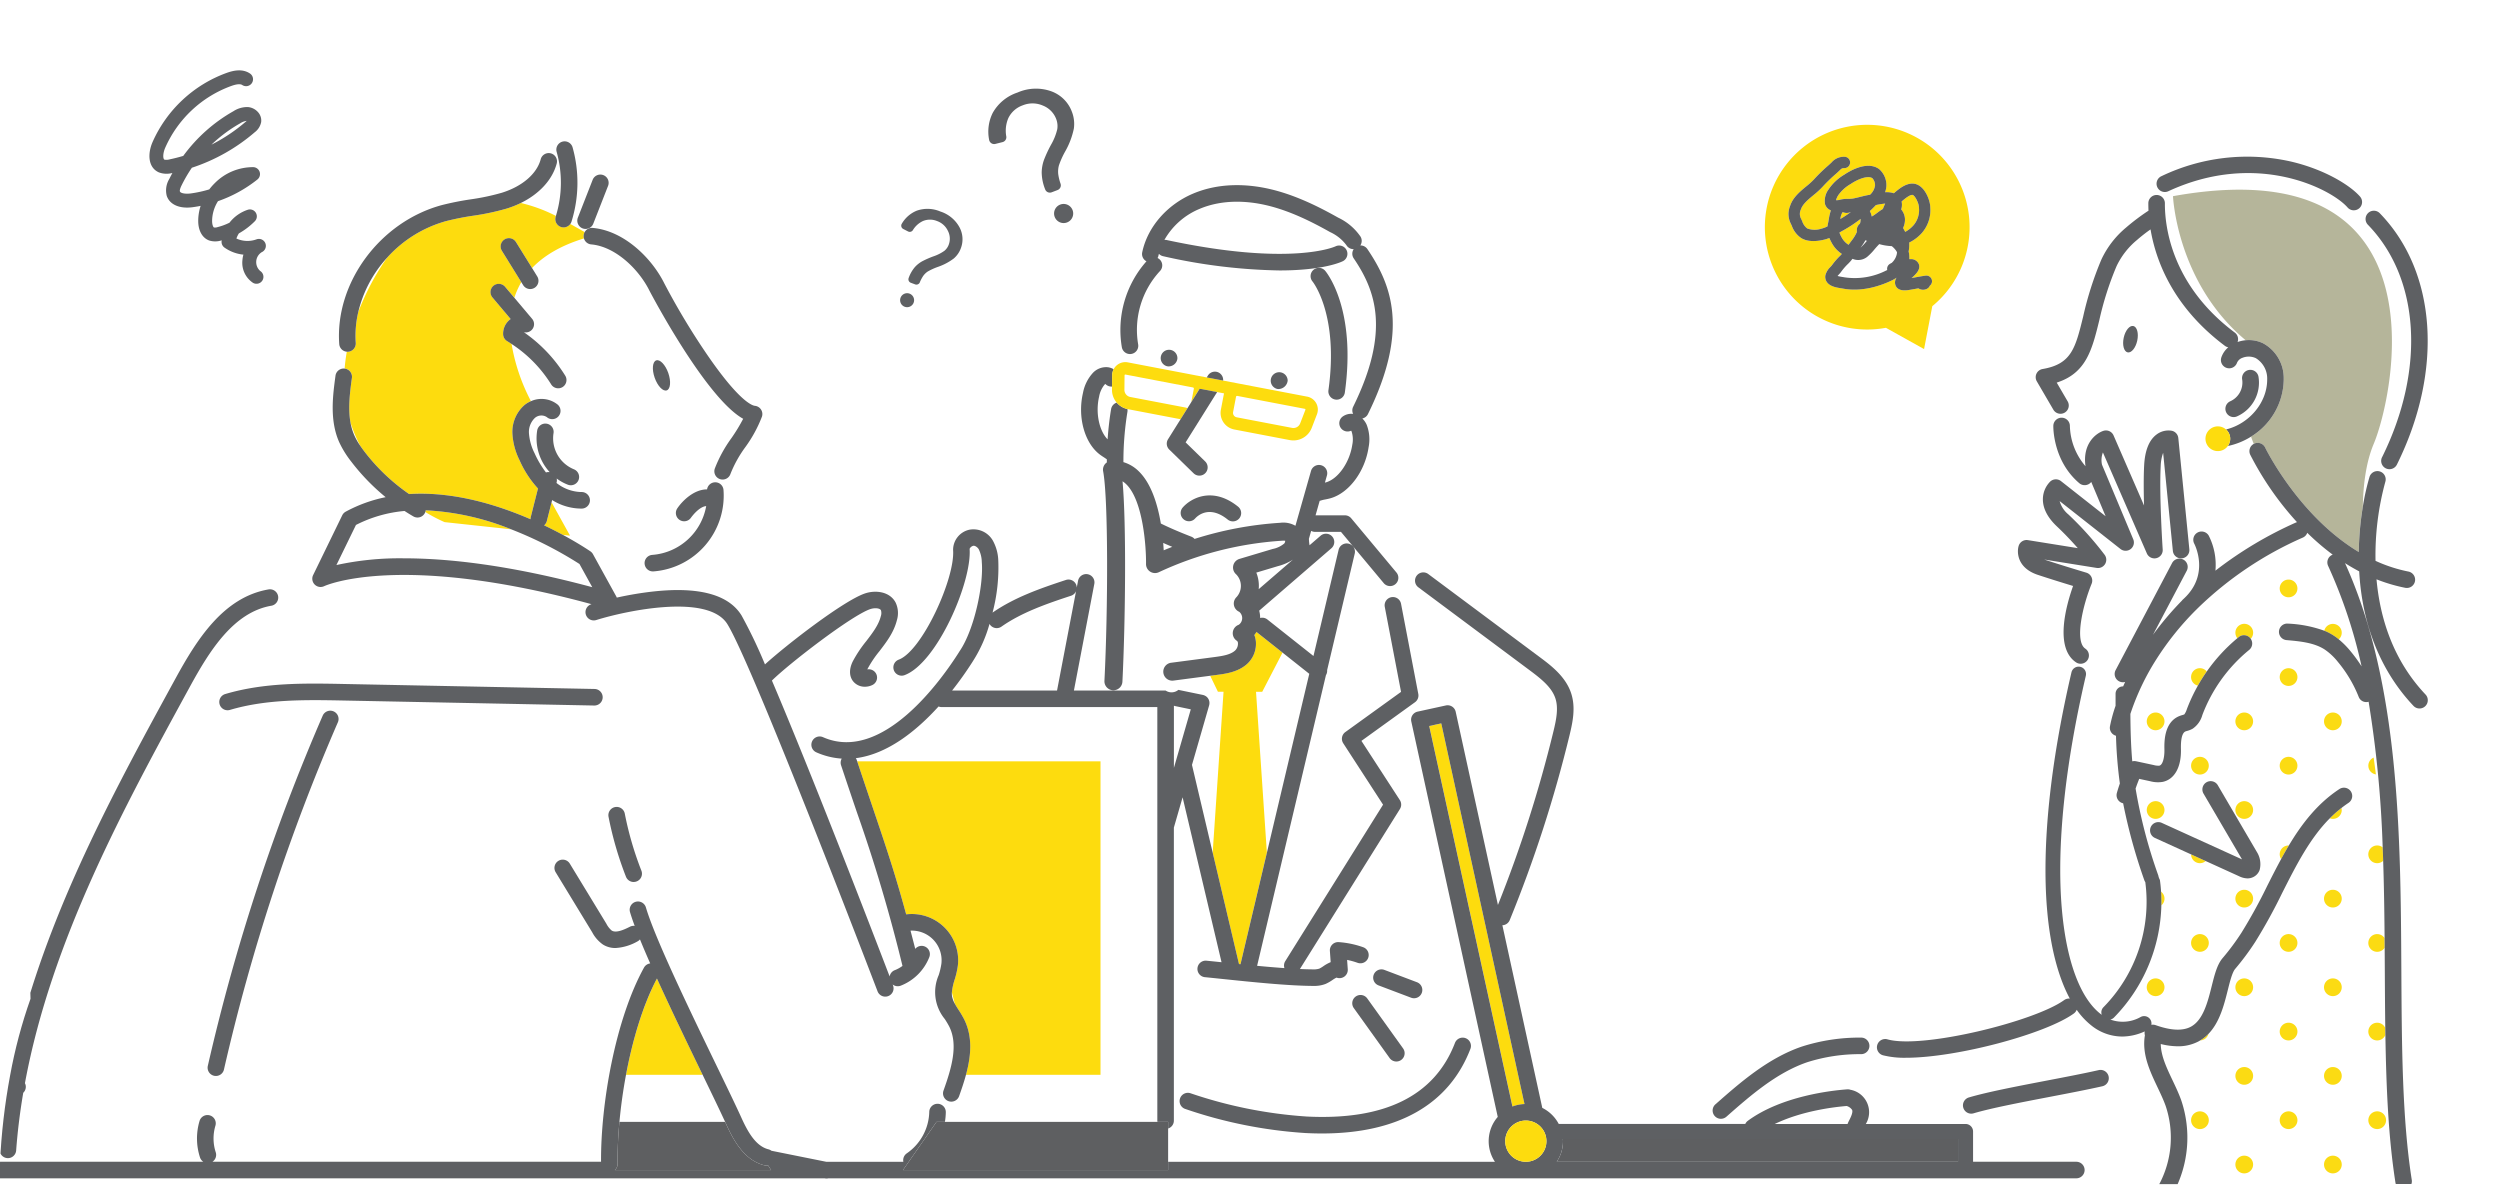
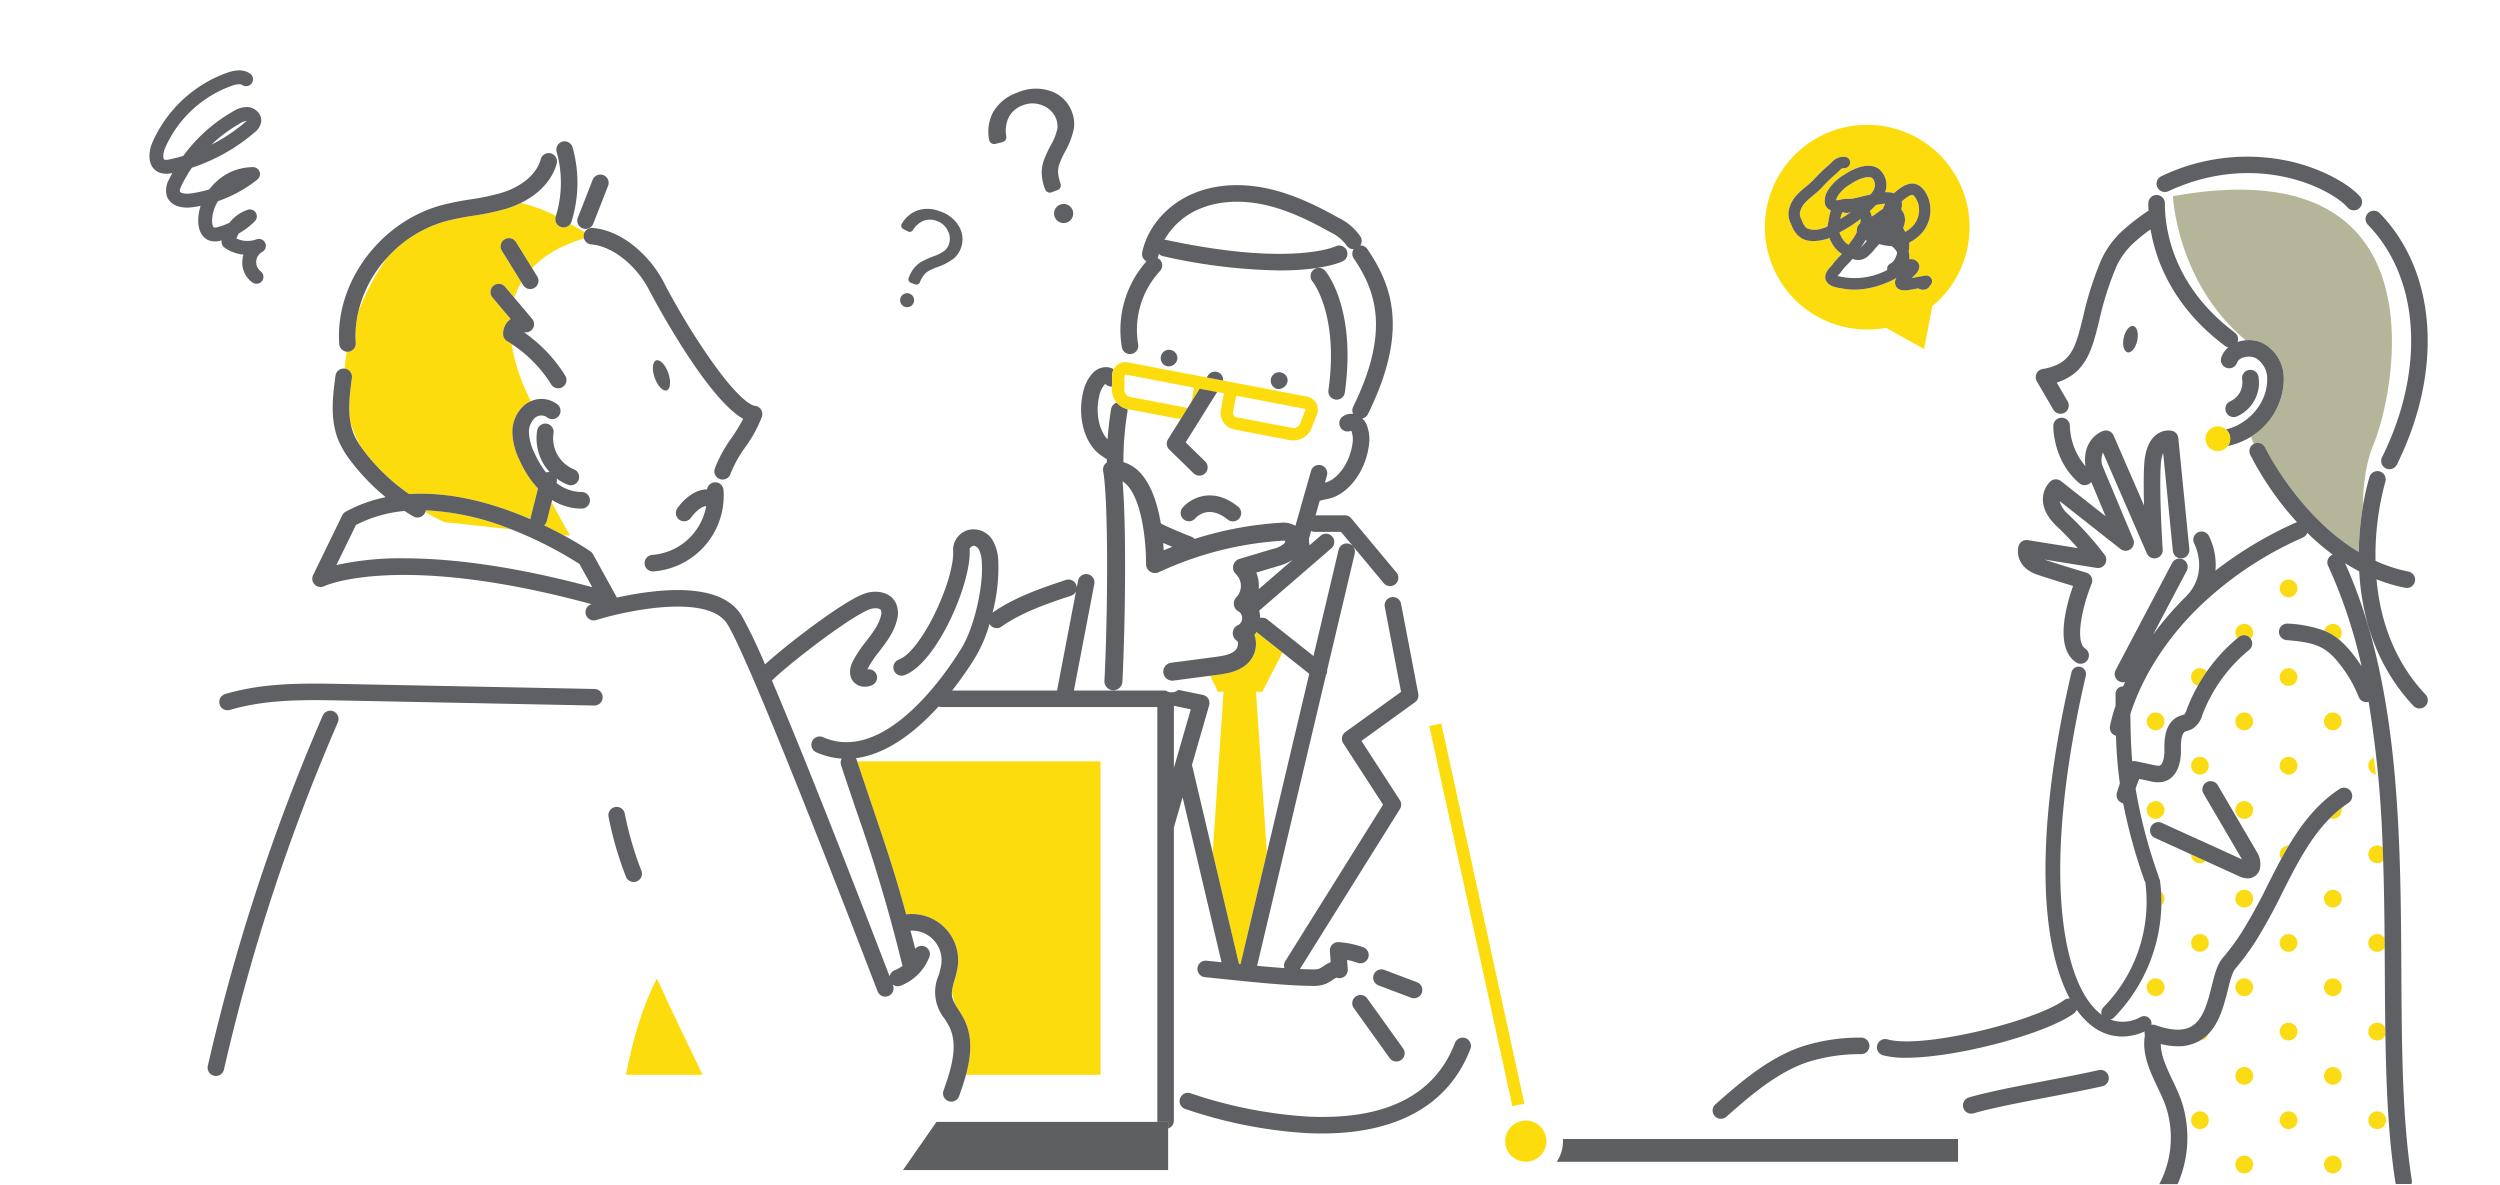
<svg xmlns="http://www.w3.org/2000/svg" width="588.815" height="279.184" viewBox="0 0 588.815 279.184">
  <defs>
    <clipPath id="clip-path">
      <path id="パス_122" data-name="パス 122" d="M2868.128,747.347c.768,2.943,6.6,235.241,6.6,235.241a117.069,117.069,0,0,0-4.8,18.033,148.639,148.639,0,0,0-2.39,20.659v5.252l588.815-.334-.844-278.85Z" transform="translate(-2867.542 -747.347)" fill="#fff" />
    </clipPath>
    <clipPath id="clip-path-2">
      <rect id="長方形_61" data-name="長方形 61" width="682.988" height="328.528" fill="none" />
    </clipPath>
  </defs>
  <g id="マスクグループ_1" data-name="マスクグループ 1" transform="translate(0)" clip-path="url(#clip-path)">
    <g id="グループ_67" data-name="グループ 67" transform="translate(-111.186 -46.573)">
      <g id="グループ_66" data-name="グループ 66" clip-path="url(#clip-path-2)">
        <path id="パス_28" data-name="パス 28" d="M653.8,499.455a10.9,10.9,0,0,1,12.169,12.092,20.159,20.159,0,0,1-.755,3.3,14.121,14.121,0,0,0-.645,2.976q.357,1.334.685,2.662c.266.492.583.991.911,1.5a23.692,23.692,0,0,1,1.257,2.125c2.088,4.154,1.674,8.657.465,13.129h31.691V463.412H642.269c1.368,4.1,2.544,7.582,3.588,10.668,3.318,9.812,5.314,15.716,7.947,25.374" transform="translate(-329.194 -237.521)" fill="#fddc0e" />
        <path id="パス_29" data-name="パス 29" d="M819.963,479.113l6.217-26.25-2.557-37.909h1.462l4.782-9.226-5.993-4.75c-.053-.042-.095-.092-.142-.137a5.615,5.615,0,0,1-.514.737,5.388,5.388,0,0,1,.365,1.553,6.446,6.446,0,0,1-2.016,5.214c-2.149,1.967-5.064,2.35-7.192,2.629l-1.551.2,1.826,3.776h1.323l-2.558,37.9,6.193,26.226.354.036" transform="translate(-416.612 -205.45)" fill="#fddc0e" />
        <path id="パス_30" data-name="パス 30" d="M396.329,234.812c-.455,3.371-.951,7.086-.339,10.5a32.353,32.353,0,0,0,2.318,5.517c.33.484.66.931.961,1.326A46.592,46.592,0,0,0,409.8,262.173c7.065-.445,14.911.83,23.285,3.826,1.869.669,3.649,1.382,5.322,2.105a1.937,1.937,0,0,1,.052-.52l1.7-6.719a24.279,24.279,0,0,1-4.337-6.651,16,16,0,0,1-1.689-6.3,8.408,8.408,0,0,1,2.837-6.7,6.3,6.3,0,0,1,1.528-.916,44.946,44.946,0,0,1-4.566-13.479c-.343-.223-.683-.45-1.034-.659a1.95,1.95,0,0,1-.947-1.525,4.255,4.255,0,0,1,1.7-3.634c0-.04,0-.081.007-.122l-4.221-5.006a1.95,1.95,0,0,1,2.981-2.514l2.173,2.577a18.074,18.074,0,0,1,1.643-3.665l-4.576-7.388a1.95,1.95,0,0,1,3.315-2.054l3.789,6.118c2.693-2.827,6.628-5.258,12.225-6.977a1.894,1.894,0,0,1,.174-1.491l-3.391-1.91a1.95,1.95,0,0,1-3.437-1.731c.018-.057.033-.114.05-.17a36.437,36.437,0,0,0-8.271-3.046,23.2,23.2,0,0,1-3.278,1.3,57.46,57.46,0,0,1-7.948,1.7,63.507,63.507,0,0,0-6.364,1.263,29.216,29.216,0,0,0-13.924,8.646,58.456,58.456,0,0,0-5.53,9.791c-.45,1-.855,1.973-1.233,2.937a24.57,24.57,0,0,0-.6,7.317,1.95,1.95,0,0,1-1.805,2.085c-.047,0-.095.005-.142.005s-.107-.011-.16-.016q-.364,2.039-.512,3.965c.014,0,.028,0,.041,0a1.95,1.95,0,0,1,1.672,2.193" transform="translate(-202.26 -99.242)" fill="#fddc0e" />
        <path id="パス_31" data-name="パス 31" d="M453.82,346.586a61.737,61.737,0,0,0-20.142-4.484,1.921,1.921,0,0,1-.1.4,36.815,36.815,0,0,0,4.545,2.388Z" transform="translate(-222.23 -175.344)" fill="#fddc0e" />
        <path id="パス_32" data-name="パス 32" d="M490.992,343.691c1.622.773,3.1,1.533,4.411,2.241l1.7.183-4.348-7.847-1.119,4.412a1.938,1.938,0,0,1-.639,1.01" transform="translate(-251.657 -173.379)" fill="#fddc0e" />
        <path id="パス_33" data-name="パス 33" d="M546.822,276.692c.884-.311,1.043-2.144.356-4.095s-1.96-3.279-2.844-2.967-1.043,2.144-.356,4.095,1.961,3.278,2.844,2.967" transform="translate(-278.596 -138.175)" fill="#5e6063" />
        <path id="パス_34" data-name="パス 34" d="M1299.74,247.933c.1.2,7.881,16.1,22.048,24.6a72.177,72.177,0,0,1,.958-10.663c.087-4.967.716-10.413,2.571-14.814,4.666-11.072,17.769-70.034-47.277-58.335,0,0,.844,20.343,17.118,33.934a7.662,7.662,0,0,1,4.127.733,9.334,9.334,0,0,1,4.832,8.46,16.076,16.076,0,0,1-7.693,13.512c.174.493.385,1.068.633,1.711.029-.016.053-.037.083-.051a1.949,1.949,0,0,1,2.6.915" transform="translate(-655.057 -95.944)" fill="#b5b59a" />
        <path id="パス_35" data-name="パス 35" d="M1354.543,400.637a2.083,2.083,0,1,0-3.409-2.029,12.93,12.93,0,0,1,3.409,2.029" transform="translate(-692.521 -203.479)" fill="#fbdb13" />
        <path id="パス_36" data-name="パス 36" d="M1333.777,420.493a2.087,2.087,0,1,0-2.087,2.088,2.089,2.089,0,0,0,2.087-2.088" transform="translate(-681.485 -214.453)" fill="#fbdb13" />
        <path id="パス_37" data-name="パス 37" d="M1329.6,377.67a2.087,2.087,0,1,0,2.088-2.088,2.088,2.088,0,0,0-2.088,2.088" transform="translate(-681.485 -192.504)" fill="#fbdb13" />
        <path id="パス_38" data-name="パス 38" d="M1310.278,439.817a2.088,2.088,0,1,0,2.086,2.088,2.088,2.088,0,0,0-2.086-2.088" transform="translate(-670.511 -225.427)" fill="#fbdb13" />
        <path id="パス_39" data-name="パス 39" d="M1353.1,525.463a2.088,2.088,0,1,0,2.087,2.088,2.088,2.088,0,0,0-2.087-2.088" transform="translate(-692.46 -269.325)" fill="#fbdb13" />
        <path id="パス_40" data-name="パス 40" d="M1353.809,488.363a2.072,2.072,0,0,0,2.812-1.951,2.1,2.1,0,0,0-.063-.486,28.488,28.488,0,0,0-2.75,2.438" transform="translate(-693.892 -249.06)" fill="#fbdb13" />
        <path id="パス_41" data-name="パス 41" d="M1374.513,504.051a2.088,2.088,0,1,0,1.4,3.631q-.052-1.589-.116-3.18a2.066,2.066,0,0,0-1.28-.45" transform="translate(-703.434 -258.35)" fill="#fbdb13" />
        <path id="パス_42" data-name="パス 42" d="M1331.69,504.051a2.081,2.081,0,0,0-1.76,3.2c.587-1.078,1.19-2.146,1.818-3.2-.02,0-.038-.006-.058-.006" transform="translate(-681.485 -258.35)" fill="#fbdb13" />
        <path id="パス_43" data-name="パス 43" d="M1374.208,465.56q-.259-2-.532-3.967a2.081,2.081,0,0,0,.532,3.967" transform="translate(-703.435 -236.589)" fill="#fbdb13" />
        <path id="パス_44" data-name="パス 44" d="M1329.6,463.316a2.087,2.087,0,1,0,2.088-2.088,2.087,2.087,0,0,0-2.088,2.088" transform="translate(-681.485 -236.402)" fill="#fbdb13" />
        <path id="パス_45" data-name="パス 45" d="M1310.278,525.463a2.088,2.088,0,1,0,2.086,2.088,2.088,2.088,0,0,0-2.086-2.088" transform="translate(-670.511 -269.325)" fill="#fbdb13" />
        <path id="パス_46" data-name="パス 46" d="M1353.1,443.993a2.088,2.088,0,1,0-2.088-2.088,2.087,2.087,0,0,0,2.088,2.088" transform="translate(-692.46 -225.427)" fill="#fbdb13" />
        <path id="パス_47" data-name="パス 47" d="M1353.1,568.286a2.088,2.088,0,1,0,2.087,2.088,2.088,2.088,0,0,0-2.087-2.088" transform="translate(-692.46 -291.274)" fill="#fbdb13" />
        <path id="パス_48" data-name="パス 48" d="M1374.513,589.7a2.088,2.088,0,1,0,1.918,2.91c-.009-.564-.018-1.126-.026-1.692a2.084,2.084,0,0,0-1.891-1.218" transform="translate(-703.434 -302.249)" fill="#fbdb13" />
        <path id="パス_49" data-name="パス 49" d="M1331.69,593.873a2.088,2.088,0,1,0-2.088-2.088,2.088,2.088,0,0,0,2.088,2.088" transform="translate(-681.485 -302.249)" fill="#fbdb13" />
        <path id="パス_50" data-name="パス 50" d="M1374.513,546.875a2.088,2.088,0,1,0,1.748,3.224q-.008-1.149-.018-2.3a2.086,2.086,0,0,0-1.73-.92" transform="translate(-703.434 -280.3)" fill="#fbdb13" />
        <path id="パス_51" data-name="パス 51" d="M1329.6,548.963a2.087,2.087,0,1,0,2.088-2.088,2.088,2.088,0,0,0-2.088,2.088" transform="translate(-681.485 -280.3)" fill="#fbdb13" />
        <path id="パス_52" data-name="パス 52" d="M1355.188,656.021a2.087,2.087,0,1,0-2.087,2.088,2.088,2.088,0,0,0,2.087-2.088" transform="translate(-692.46 -335.172)" fill="#fbdb13" />
        <path id="パス_53" data-name="パス 53" d="M1374.513,632.521a2.088,2.088,0,1,0,2.087,2.088,2.088,2.088,0,0,0-2.087-2.088" transform="translate(-703.434 -324.198)" fill="#fbdb13" />
        <path id="パス_54" data-name="パス 54" d="M1333.777,634.609a2.087,2.087,0,1,0-2.087,2.088,2.089,2.089,0,0,0,2.087-2.088" transform="translate(-681.485 -324.198)" fill="#fbdb13" />
        <path id="パス_55" data-name="パス 55" d="M1310.278,653.933a2.088,2.088,0,1,0,2.086,2.088,2.089,2.089,0,0,0-2.086-2.088" transform="translate(-670.511 -335.172)" fill="#fbdb13" />
        <path id="パス_56" data-name="パス 56" d="M1352.68,615.243a2.1,2.1,0,0,0,.841,0,2.087,2.087,0,1,0-.841,0" transform="translate(-692.46 -313.223)" fill="#fbdb13" />
        <path id="パス_57" data-name="パス 57" d="M1267.455,439.817a2.088,2.088,0,1,0,2.086,2.088,2.088,2.088,0,0,0-2.086-2.088" transform="translate(-648.562 -225.427)" fill="#fbdb13" />
        <path id="パス_58" data-name="パス 58" d="M1311.71,400.38c.033.041.056.086.085.129a2.09,2.09,0,1,0-3.148-.138c.107-.089.212-.181.319-.269a1.95,1.95,0,0,1,2.744.278" transform="translate(-670.511 -203.479)" fill="#fbdb13" />
        <path id="パス_59" data-name="パス 59" d="M1288.866,418.4a2.085,2.085,0,0,0-.5,4.11q.971-1.722,2.1-3.339a2.072,2.072,0,0,0-1.607-.772" transform="translate(-659.536 -214.453)" fill="#fbdb13" />
        <path id="パス_60" data-name="パス 60" d="M1269.542,484.728a2.087,2.087,0,1,0-2.086,2.088,2.088,2.088,0,0,0,2.086-2.088" transform="translate(-648.562 -247.376)" fill="#fbdb13" />
        <path id="パス_61" data-name="パス 61" d="M1312.365,484.728a2.087,2.087,0,1,0-2.086,2.088,2.088,2.088,0,0,0,2.086-2.088" transform="translate(-670.511 -247.376)" fill="#fbdb13" />
        <path id="パス_62" data-name="パス 62" d="M1288.868,510.44a2.067,2.067,0,0,0,1.35-.508l-3.436-1.563a2.086,2.086,0,0,0,2.086,2.071" transform="translate(-659.538 -260.564)" fill="#fbdb13" />
        <path id="パス_63" data-name="パス 63" d="M1286.779,463.316a2.087,2.087,0,1,0,2.087-2.088,2.087,2.087,0,0,0-2.087,2.088" transform="translate(-659.536 -236.402)" fill="#fbdb13" />
        <path id="パス_64" data-name="パス 64" d="M1267.455,568.286a2.088,2.088,0,1,0,2.086,2.088,2.088,2.088,0,0,0-2.086-2.088" transform="translate(-648.562 -291.274)" fill="#fbdb13" />
        <path id="パス_65" data-name="パス 65" d="M1310.278,572.462a2.088,2.088,0,1,0-2.088-2.088,2.087,2.087,0,0,0,2.088,2.088" transform="translate(-670.511 -291.274)" fill="#fbdb13" />
        <path id="パス_66" data-name="パス 66" d="M1291.156,596.614a2.08,2.08,0,0,0,1.967-1.56,9.452,9.452,0,0,1-1.967,1.56" transform="translate(-661.78 -304.994)" fill="#fbdb13" />
        <path id="パス_67" data-name="パス 67" d="M1286.779,548.963a2.087,2.087,0,1,0,2.087-2.088,2.087,2.087,0,0,0-2.087,2.088" transform="translate(-659.536 -280.3)" fill="#fbdb13" />
        <path id="パス_68" data-name="パス 68" d="M1272.334,529.608a2.063,2.063,0,0,0-.065-3.227q.1,1.611.065,3.227" transform="translate(-652.099 -269.796)" fill="#fbdb13" />
        <path id="パス_69" data-name="パス 69" d="M1288.866,636.7a2.088,2.088,0,1,0-2.087-2.088,2.088,2.088,0,0,0,2.087,2.088" transform="translate(-659.536 -324.198)" fill="#fbdb13" />
        <path id="パス_70" data-name="パス 70" d="M1309.857,615.243a2.088,2.088,0,1,0-1.667-2.045,2.1,2.1,0,0,0,1.667,2.045" transform="translate(-670.511 -313.223)" fill="#fbdb13" />
        <path id="パス_71" data-name="パス 71" d="M981.749,646.4a8.7,8.7,0,0,1-1.474,4.852h94.517v-5.359H981.723c.01.169.026.336.026.507" transform="translate(-502.438 -331.049)" fill="#5e5f61" />
        <path id="パス_72" data-name="パス 72" d="M941.11,534.731l-19.6-89.66-2.835.621,19.6,89.622a8.676,8.676,0,0,1,2.843-.582" transform="translate(-470.864 -228.12)" fill="#fddc0e" />
        <path id="パス_73" data-name="パス 73" d="M548.414,590.613c-3.3-6.817-7.249-14.979-10.558-22.273-3.31,6.265-5.746,14.455-7.286,22.679h18.041l-.2-.406" transform="translate(-271.943 -291.302)" fill="#fddc0e" />
        <path id="パス_74" data-name="パス 74" d="M1257.27,256.5c.372-1.713-.04-3.257-.92-3.448s-1.895,1.043-2.267,2.756.04,3.257.92,3.448,1.895-1.043,2.267-2.756" transform="translate(-642.708 -129.693)" fill="#5e6063" />
-         <path id="パス_75" data-name="パス 75" d="M600.216,498.371a1.95,1.95,0,0,0,0-3.9H575.894v-7.129a1.77,1.77,0,0,0-1.77-1.77H550.636a5.372,5.372,0,0,0-3.621-8.057,1.942,1.942,0,0,0-.762-.1c-3.47.25-15.41,1.523-23.411,7.412a1.928,1.928,0,0,0-.6.742H478.311a8.8,8.8,0,0,0-3.876-3.787l-9.4-43.016a1.946,1.946,0,0,0,1.729-1.207,305.579,305.579,0,0,0,14.08-43.5c.813-3.352,1.455-6.631.4-9.891-1.291-3.995-4.837-6.637-7.427-8.567l-26.268-19.576a1.95,1.95,0,0,0-2.331,3.126l26.268,19.577c2.811,2.095,5.207,4.04,6.047,6.639.741,2.292.2,4.985-.481,7.773a301.709,301.709,0,0,1-13.065,40.845l-9.948-45.5A1.949,1.949,0,0,0,451.715,387l-6.645,1.453a1.95,1.95,0,0,0-1.488,2.321l20.363,93.134a8.714,8.714,0,0,0-.664,10.566h-76.97v1.95H323.86l7.9-11.346h1.979a15.277,15.277,0,0,0,.209-2.288,1.951,1.951,0,0,0-1.926-1.974H332a1.95,1.95,0,0,0-1.949,1.926,12.214,12.214,0,0,1-5.274,9.736,1.949,1.949,0,0,0-.827,2H305.8l-12.921-2.6a1.949,1.949,0,0,0-.7-.337c-2.983-.751-4.841-4.046-6.4-7.494-1.271-2.8-3.368-7.137-5.8-12.153-6.122-12.651-14.508-29.978-16.666-37.324a1.95,1.95,0,1,0-3.742,1.1c.277.942.649,2.034,1.1,3.247a1.943,1.943,0,0,0-1.126.2c-1.468.749-3.282,1.528-4.283.9A5.133,5.133,0,0,1,254,438.4l-8.622-14.166a1.95,1.95,0,0,0-3.331,2.028l8.622,14.166a8.19,8.19,0,0,0,2.528,2.883,5.475,5.475,0,0,0,2.955.818,11.824,11.824,0,0,0,5.165-1.552,1.936,1.936,0,0,0,.6-.477c.711,1.748,1.523,3.651,2.408,5.658a1.942,1.942,0,0,0-1.463.988c-6.785,12.31-10.2,32.184-10.113,45.723H161.219a1.944,1.944,0,0,0,.779-2.229,10.5,10.5,0,0,1-.081-6.246,1.95,1.95,0,1,0-3.735-1.122,14.43,14.43,0,0,0,.113,8.587,1.935,1.935,0,0,0,.772,1.009H69.384l5.41-18.108A1.944,1.944,0,0,0,77.8,478.15a36.319,36.319,0,0,0,8.27-7.534c.31-.385.612-.777.914-1.169a23.964,23.964,0,0,1,2.319-2.727,15.231,15.231,0,0,1,3.511-2.427c2.694-1.412,4.771-3.8,6.779-6.117,2.819-3.246,4.758-5.3,7.114-4.99a8.378,8.378,0,0,1-1.176,3.658c-.209.342-.452.687-.71,1.051a18.4,18.4,0,0,0-1.05,1.6,6.139,6.139,0,0,0-.892,3.593,4.118,4.118,0,0,0,2.875,3.629,3.907,3.907,0,0,0,1.056.141,6.575,6.575,0,0,0,1.918-.347c.6-.178,3.06-.482,5.04-.727l1.52-.189c-.2.8-.383,1.608-.569,2.413a1.928,1.928,0,0,0-1.27-.133l-7.993,1.918a10.673,10.673,0,0,0-4.915,2.177c-1.724,1.561-2.564,4.545-.915,6.643A5.2,5.2,0,0,0,103.9,480.4a12.7,12.7,0,0,0,1.951-.174l6.691-1.015c-.062.393-.13.785-.19,1.179a1.934,1.934,0,0,0-1.3-.151l-7.992,1.919a10.654,10.654,0,0,0-4.915,2.177c-1.724,1.561-2.564,4.544-.915,6.644a5.2,5.2,0,0,0,4.266,1.776,12.764,12.764,0,0,0,1.951-.174l7.668-1.164c0,.037-.007.074-.01.111a1.95,1.95,0,0,0,1.8,2.086c.048,0,.1.005.144.005a1.95,1.95,0,0,0,1.943-1.808c.333-4.565.905-9.093,1.668-13.585a1.946,1.946,0,0,0,.584-1.7,1.926,1.926,0,0,0-.184-.558c6.226-33.663,23.425-65.153,38.851-93.382,4.6-8.419,10.256-17.53,19.188-19.075a1.95,1.95,0,0,0-.665-3.843c-10.643,1.841-16.908,11.829-21.945,21.048-13.474,24.656-28.291,51.773-36.141,80.82-.955.129-2.013.26-3.048.388a48.893,48.893,0,0,0-5.678.861,5.1,5.1,0,0,1-.764.187.553.553,0,0,1-.087-.242,2.455,2.455,0,0,1,.408-1.311,15.06,15.06,0,0,1,.835-1.265c.285-.4.579-.818.857-1.275a12.149,12.149,0,0,0,1.774-6.493,5.537,5.537,0,0,0-2.047-2.758c-5.269-1.687-8.813,2.4-11.94,6-1.771,2.04-3.6,4.149-5.646,5.22a19.034,19.034,0,0,0-4.4,3.063,27.234,27.234,0,0,0-2.713,3.164c-.286.371-.571.741-.864,1.105a32.436,32.436,0,0,1-7.383,6.727,1.926,1.926,0,0,0-.63.7l1.152-3.856a1.95,1.95,0,0,0-1.282-2.418,138.182,138.182,0,0,1-28.373-12.6,14.9,14.9,0,0,0,2.241-5.414,9,9,0,0,0-.067-3.191,6.865,6.865,0,0,0-3.6-4.99,7.251,7.251,0,0,0-1.65-.559,26.428,26.428,0,0,0,4.339-7.724c.1-.314.19-.631.268-.956.8-3.3.384-6.685.019-9.667l-1.355-11.086,6.363-1.414a77.388,77.388,0,0,1-2.547,17.29c-.951,3.829-2.046,7.522-3.07,10.971A1.95,1.95,0,1,0,51.2,441.1c3.7-12.45,8.3-27.943,4.168-42.423-1.115-3.908-4.933-10.838-8.624-17.539-1.283-2.328-2.526-4.585-3.562-6.554-.933-1.772-1.7-3.311-2.17-4.447a1.94,1.94,0,0,0-.371-.569l7.239-12.02c2.457.117,5.835.234,10.515.351.231.006.456.008.681.008,16.6,0,19.154-15.488,19.179-15.647a1.947,1.947,0,0,0-3.84-.648,3.748,3.748,0,0,0-.727-.505c-2.4-1.261-5.537.306-7.3,3.649a8.493,8.493,0,0,0-1.036,4.329,4.6,4.6,0,0,0,1.408,3.221A16.933,16.933,0,0,1,58.493,354c-12.757-.319-15.294-.664-15.7-.738a1.95,1.95,0,0,0-1.8,3.386c.262.208.521.409,2.514.608l-7.6,12.62a1.951,1.951,0,0,0,1.669,2.956,1.977,1.977,0,0,0,.355-.036c1.212,2.614,3.255,6.324,5.4,10.222,3.42,6.208,7.3,13.245,8.29,16.728a38.7,38.7,0,0,1,1.36,8.01l-6.738,1.5-.054-.442a1.95,1.95,0,1,0-3.87.473l.187,1.531a1.923,1.923,0,0,0,.265,2.166L44.2,424.7a28.59,28.59,0,0,1,.279,7.054q-.57-.91-1.226-1.759a22.246,22.246,0,0,0-11.572-7.778,31.426,31.426,0,0,1,1.932-11.537,1.951,1.951,0,0,0-.473-2.079,21.042,21.042,0,0,0-16.913-5.593C14.655,392.424,6.8,368.676,3.745,361.5a1.95,1.95,0,0,0-3.589,1.526c3.577,8.414,11.905,34.613,12.426,42.4a1.95,1.95,0,0,0,2.4,1.765,17.041,17.041,0,0,1,14.534,3.4A35.364,35.364,0,0,0,27.857,423.9a1.949,1.949,0,0,0,1.564,1.779A18.2,18.2,0,0,1,41.7,434.706a1.946,1.946,0,0,0,1.535,1,36.87,36.87,0,0,1-3.538,5.375l-.436.585a1.983,1.983,0,0,0-.132.221,1.669,1.669,0,0,1-.468-.285c-.6-.537-.788-1.714-.941-2.975a1.95,1.95,0,1,0-3.871.466c.185,1.536.465,3.856,2.215,5.419a8.006,8.006,0,0,0,4.89,1.644,7.446,7.446,0,0,1,2.425.471c1.325.651,1.78,2.569,1.536,4.045a15.237,15.237,0,0,1-2.757,5.6,1.95,1.95,0,0,0,.609,2.752,142.04,142.04,0,0,0,29.126,13.427L65.354,494.34c-.013.044-.016.088-.025.132H55.344a114.149,114.149,0,0,1-12.375-.988c-25.725-3.526-34.706-14.835-34.828-14.993a1.95,1.95,0,0,0-3.115,2.346c.3.4,4.576,5.907,15.419,10.651a70.466,70.466,0,0,0,8.224,2.984H9.2a1.95,1.95,0,0,0,0,3.9H55.23q1.848.05,3.778.051H59.2a1.962,1.962,0,0,0,.427-.051H305.417l.061.013a1.946,1.946,0,0,0,.387.039,1.9,1.9,0,0,0,.419-.052Zm-494.953-22c-1.9.289-2.422.025-2.565-.157-.159-.2-.007-.914.466-1.343a7.624,7.624,0,0,1,3.208-1.276l7.526-1.807q-.348,1.682-.66,3.372Zm-2.408,12.355c-1.9.289-2.422.026-2.564-.156-.159-.2-.008-.915.466-1.344a7.62,7.62,0,0,1,3.208-1.276l7.879-1.891q-.211,1.676-.38,3.361ZM69.841,346.567a3.755,3.755,0,0,1,2.017-1.988,4.675,4.675,0,0,1-2.516,4.777,3.757,3.757,0,0,1,.5-2.789M292.8,496.421H256a1.936,1.936,0,0,0,.651-1.47,95.522,95.522,0,0,1,.429-9.877c.329-3.581.845-7.335,1.548-11.085,1.541-8.223,3.977-16.414,7.287-22.679,3.308,7.293,7.258,15.455,10.557,22.273l.2.406c2.173,4.489,4.064,8.4,5.3,11.085.091.2.178.39.261.573,1.872,4.13,4.406,8.507,9,9.665a1.859,1.859,0,0,0,.857.018Zm172.907-6.8a4.852,4.852,0,1,1,4.852,4.852,4.858,4.858,0,0,1-4.852-4.852m-15.064-98.4,19.6,89.66a8.683,8.683,0,0,0-2.844.582l-19.6-89.622Zm121.71,97.889v5.359H477.837a8.7,8.7,0,0,0,1.474-4.852c0-.171-.016-.338-.025-.507Zm-26.232-7.773a2.286,2.286,0,0,1,1.289.929c.243.591-.332,1.739-.677,2.425a8.823,8.823,0,0,0-.4.88H529.193c6.408-3.093,13.941-3.99,16.929-4.233" transform="translate(0 -174.273)" fill="#5e6063" />
        <path id="パス_76" data-name="パス 76" d="M580.562,407.194a1.943,1.943,0,0,0,1.35-1.846V336.319l2.057-7.131,9.171,38.843c-1.255-.13-2.452-.253-3.558-.362a1.95,1.95,0,0,0-.382,3.881c1.379.136,2.9.293,4.5.46,6.618.688,14.855,1.543,20.708,1.6l.377,0a7.338,7.338,0,0,0,2.852-.464,9.775,9.775,0,0,0,1.635-.93,6.932,6.932,0,0,1,.949-.564,1.95,1.95,0,0,0,2.65-1.955l-.156-2.214a17.863,17.863,0,0,1,2.508.7,1.95,1.95,0,0,0,1.315-3.671,21.658,21.658,0,0,0-5.8-1.216,1.95,1.95,0,0,0-2.08,2.082l.186,2.635a9.083,9.083,0,0,0-1.723.956,6.751,6.751,0,0,1-.979.582,4.915,4.915,0,0,1-1.694.163c-.892-.009-1.85-.039-2.848-.083l23.556-37.689a1.95,1.95,0,0,0-.018-2.095L626.087,315.9l12.622-9.108a1.95,1.95,0,0,0,.773-1.947l-4.07-21.27a1.95,1.95,0,0,0-3.83.733l3.837,20.05L622.3,313.821a1.95,1.95,0,0,0-.495,2.642l9.379,14.461-23.038,36.862a1.937,1.937,0,0,0-.193,1.63c-2.085-.146-4.266-.334-6.436-.539l16.213-68.459a1.934,1.934,0,0,0,.28-1.182l6.5-27.441a1.95,1.95,0,1,0-3.795-.9l-5.924,25.01-10.856-8.6a1.941,1.941,0,0,0-1.7-.351,6.554,6.554,0,0,0-.227-1.727L619.053,270.5a1.95,1.95,0,0,0-2.548-2.951l-2.637,2.276a11.359,11.359,0,0,1-.15-1.527l.528-1.86a1.928,1.928,0,0,0,.913.237h6.115l10.064,12.065a1.95,1.95,0,1,0,2.994-2.5l-10.648-12.766a1.948,1.948,0,0,0-1.5-.7h-6.9l.968-3.407c.051-.014.1-.022.153-.041a8.255,8.255,0,0,1,1.188-.294c.388-.077.791-.158,1.222-.281,4.341-1.241,8.111-6.292,8.963-12.012a9.543,9.543,0,0,0-.463-5.315,4.724,4.724,0,0,0-1.018-1.457,1.941,1.941,0,0,0,1.328-1.038c9.694-19.683,5.664-30.311-.135-38.864a1.946,1.946,0,0,0-1.664-.852,1.944,1.944,0,0,0,.057-2.072,13.222,13.222,0,0,0-5.268-4.476c-4.285-2.408-10-5.354-16.242-6.773-4.555-1.036-11.373-1.68-17.984,1.132-6.13,2.609-10.7,7.9-11.931,13.809a1.943,1.943,0,0,0,1,2.114,24.378,24.378,0,0,0-5.8,20.236,1.951,1.951,0,0,0,1.917,1.608,1.927,1.927,0,0,0,.345-.031A1.949,1.949,0,0,0,573.5,222.5a20.4,20.4,0,0,1,5.134-17.253,1.922,1.922,0,0,0-.562-3.077,1.939,1.939,0,0,0,.206-.541c.031-.15.073-.3.11-.446a1.939,1.939,0,0,0,1,.563A132.41,132.41,0,0,0,606.8,205.1c10.483,0,14.688-2.064,14.962-2.205a1.95,1.95,0,0,0-1.766-3.476c-.1.049-10.348,4.815-39.784-1.485a1.93,1.93,0,0,0-.527-.031,16.992,16.992,0,0,1,8.239-7.287c5.651-2.4,11.6-1.826,15.592-.918,5.749,1.308,11.142,4.091,15.2,6.37a9.947,9.947,0,0,1,3.827,3.07,1.942,1.942,0,0,0,1.724.944,1.947,1.947,0,0,0,.008,2.174c5.138,7.578,8.678,17.058-.136,34.952a1.938,1.938,0,0,0-.01,1.681,3.476,3.476,0,0,0-2.385.57,1.95,1.95,0,0,0,1.92,3.383,1.011,1.011,0,0,1,.108.186,6.066,6.066,0,0,1,.161,3.138c-.617,4.142-3.331,8.023-6.177,8.837-.086.025-.178.045-.27.067l.471-1.657a1.95,1.95,0,1,0-3.751-1.067l-3.662,12.888-.005,0a5.72,5.72,0,0,0-3.594-.7,83.9,83.9,0,0,0-20.161,3.8,1.938,1.938,0,0,0-.749-.529c-2.777-1.072-5.2-2.116-7.19-3.1-.753-4.48-2.247-9.428-5.2-12.3a8.636,8.636,0,0,0-3.616-2.158,73.121,73.121,0,0,1,.946-11.839,1.933,1.933,0,0,0-.008-.665,4.618,4.618,0,0,1-2.508-1.513,1.94,1.94,0,0,0-1.327,1.516c-.313,1.82-.633,4.352-.826,7.133-2.006-2.035-2.885-6.272-2-10.055a6.067,6.067,0,0,1,1.307-2.859.969.969,0,0,1,.169-.133,1.949,1.949,0,0,0,1.578.615l.027-2.683a3.094,3.094,0,0,1,.349-1.391,3.458,3.458,0,0,0-1.465-.486,4.285,4.285,0,0,0-3.371,1.278,9.545,9.545,0,0,0-2.391,4.771c-1.317,5.63.325,11.715,3.9,14.47.355.273.7.5,1.031.711.255.165.477.317.685.47,0,.244,0,.488,0,.731a2.059,2.059,0,0,0-.865,2.111c1.21,6.481,1.156,32.283.3,49.324a2.12,2.12,0,0,0,2.011,2.222l.108,0a2.12,2.12,0,0,0,2.115-2.014c.692-13.846.96-37.041.028-47.2a5.133,5.133,0,0,1,.862.684c4,3.885,4.727,14.873,4.671,18.779a2.119,2.119,0,0,0,3.019,1.949,80.752,80.752,0,0,1,28.84-7.405,5.464,5.464,0,0,1,.915-.006,1,1,0,0,1-.207.636,5.957,5.957,0,0,1-2.742,1.3l-7.82,2.34a2.119,2.119,0,0,0-.79,3.624,3.885,3.885,0,0,1,.112,5.358,2.119,2.119,0,0,0,.626,3.48,1.927,1.927,0,0,1-.106,3.048,2.119,2.119,0,0,0-.441,3.787.684.684,0,0,1,.244.547,2.245,2.245,0,0,1-.655,1.721c-1.076.986-2.847,1.286-4.881,1.554l-10.14,1.332a2.119,2.119,0,1,0,.551,4.2l8.589-1.128,1.552-.2c2.128-.279,5.042-.662,7.191-2.63a6.446,6.446,0,0,0,2.016-5.214,5.378,5.378,0,0,0-.365-1.554,5.655,5.655,0,0,0,.514-.737,1.969,1.969,0,0,0,.141.137l5.993,4.75,6.293,4.988-9.982,42.146-6.217,26.25-.354-.036-6.193-26.226-4.882-20.678,4.047-14.031c.007-.023.007-.046.013-.069s.018-.05.023-.077.006-.077.012-.115a1.863,1.863,0,0,0,.021-.208c0-.061,0-.121,0-.181s-.009-.132-.019-.2-.024-.12-.04-.18-.033-.122-.055-.182-.047-.114-.074-.169-.056-.113-.088-.168-.066-.1-.1-.15-.077-.1-.12-.15-.084-.086-.129-.127a1.9,1.9,0,0,0-.148-.125,1.846,1.846,0,0,0-.156-.1,1.918,1.918,0,0,0-.17-.094c-.059-.028-.119-.05-.181-.073-.04-.014-.075-.035-.116-.046-.026-.007-.051-.008-.077-.014s-.045-.017-.069-.021l-5.78-1.193a2.5,2.5,0,0,1-3,.159h-21.6l4.811-25.141a1.95,1.95,0,0,0-3.83-.733l-.312,1.631a1.921,1.921,0,0,0-.087-.549A1.951,1.951,0,0,0,556.478,278c-6.2,2.034-12.185,4.156-17.27,7.69a41.611,41.611,0,0,0,1.351-12.237,10.412,10.412,0,0,0-1.292-4.745,5.258,5.258,0,0,0-5.516-2.544,4.87,4.87,0,0,0-3.836,4.779c.5,6.712-7.333,23.8-12.81,25.824a1.95,1.95,0,0,0,1.352,3.658c7.687-2.841,15.92-22.016,15.348-29.759a1.283,1.283,0,0,1,.859-.71c.365-.087.968.287,1.287.8a7.181,7.181,0,0,1,.723,3.023c.457,5.375-1.767,15.931-5.215,20.978-.032.047-.1.155-.2.317-3.96,6.254-17.969,26.173-32.015,19.938a1.95,1.95,0,0,0-1.582,3.564,17.48,17.48,0,0,0,6.024,1.5,1.937,1.937,0,0,0-.157,1.568c1.414,4.245,2.624,7.821,3.7,10.991A375.88,375.88,0,0,1,517.994,368.9a7.672,7.672,0,0,1-1.808,1,1.942,1.942,0,0,0-1.218,1.48c-3.6-9.41-18.222-47.406-27.724-69.689,4.035-3.988,18.682-15.277,23.125-16.815,1.068-.37,2.284-.251,2.55.249a2.271,2.271,0,0,1-.034,1.434c-.53,2.077-1.928,3.9-3.409,5.832a29.5,29.5,0,0,0-3.182,4.773c-.929,1.871-.863,3.63.179,4.823a3.5,3.5,0,0,0,2.663,1.159,4.108,4.108,0,0,0,1.761-.4,1.95,1.95,0,0,0-1.187-3.679c.023-.053.049-.108.078-.166a26.187,26.187,0,0,1,2.784-4.134c1.654-2.157,3.364-4.389,4.092-7.24a5.777,5.777,0,0,0-.3-4.233c-1.363-2.558-4.689-2.992-7.267-2.1-5.027,1.74-18.288,11.968-23.49,16.692a115.546,115.546,0,0,0-5.519-11.531c-3.036-4.917-10.028-6.815-20.781-5.642a81.175,81.175,0,0,0-8.6,1.441,1.937,1.937,0,0,0-.126-.283l-5.483-9.945a1.945,1.945,0,0,0-.6-.663c-.181-.125-2.59-1.773-6.5-3.886-1.311-.708-2.789-1.468-4.411-2.241a1.932,1.932,0,0,0,.64-1.01l1.119-4.412.135-.535a13.036,13.036,0,0,0,6.793,2.009h.172a1.95,1.95,0,0,0-.029-3.9h-.138a9.722,9.722,0,0,1-5.776-2.137l.039-.154a1.926,1.926,0,0,0,.008-.893,10.83,10.83,0,0,0,2.681,1.477,1.95,1.95,0,0,0,1.372-3.65,7.886,7.886,0,0,1-4.8-8.487,1.95,1.95,0,0,0-3.835-.707A11.736,11.736,0,0,0,434.9,252.6a1.93,1.93,0,0,0-.872.078,22.549,22.549,0,0,1-2.677-4.506,12.436,12.436,0,0,1-1.333-4.746,4.576,4.576,0,0,1,1.408-3.6,2.338,2.338,0,0,1,2.794-.187,1.95,1.95,0,1,0,2.552-2.949,6.084,6.084,0,0,0-6.287-.8,6.3,6.3,0,0,0-1.528.916,8.408,8.408,0,0,0-2.837,6.7,16.008,16.008,0,0,0,1.689,6.3,24.28,24.28,0,0,0,4.337,6.651l-1.7,6.719a1.945,1.945,0,0,0-.052.52c-1.673-.723-3.453-1.436-5.322-2.105-8.373-3-16.22-4.271-23.284-3.826a46.6,46.6,0,0,1-10.527-10.015c-.3-.395-.631-.842-.961-1.326a15.873,15.873,0,0,1-1.42-2.495,13.28,13.28,0,0,1-.9-3.022c-.612-3.417-.115-7.131.339-10.5a1.95,1.95,0,0,0-1.672-2.193c-.014,0-.027,0-.041,0a1.949,1.949,0,0,0-2.152,1.673c-.629,4.665-1.412,10.47.854,15.617a23.206,23.206,0,0,0,2.848,4.612,50.311,50.311,0,0,0,8.112,8.384,33.748,33.748,0,0,0-9.409,3.414,1.949,1.949,0,0,0-.818.857l-6.856,14.081a1.95,1.95,0,0,0,2.6,2.608c.174-.085,17.592-8.114,62.966,4.241l-.018.006a1.95,1.95,0,1,0,1.16,3.723c7.058-2.2,26.363-6.308,30.868.986,6.118,9.906,35.055,85.663,35.346,86.427a1.95,1.95,0,1,0,3.643-1.39c-.017-.045-.042-.108-.069-.182a1.932,1.932,0,0,0,1.89.288,11.861,11.861,0,0,0,6.745-6.736A1.944,1.944,0,0,0,521,364.889c-.388-1.516-.757-2.943-1.113-4.294a6.985,6.985,0,0,1,7.27,7.8,17.027,17.027,0,0,1-.627,2.666,9.977,9.977,0,0,0,1.412,10.33A20.262,20.262,0,0,1,529,383.169c2.185,4.344.534,9.839-1.343,15.093a1.95,1.95,0,1,0,3.673,1.312c.592-1.658,1.162-3.341,1.619-5.029,1.21-4.471,1.624-8.975-.465-13.129a23.823,23.823,0,0,0-1.257-2.125c-.328-.512-.645-1.01-.911-1.5a5.64,5.64,0,0,1-.641-1.685,4.329,4.329,0,0,1-.045-.978,14.1,14.1,0,0,1,.645-2.975,20.16,20.16,0,0,0,.756-3.3,10.9,10.9,0,0,0-12.169-12.092c-2.632-9.658-4.628-15.562-7.946-25.374-1.044-3.087-2.22-6.565-3.588-10.668l-.1-.3a1.922,1.922,0,0,0-.225-.448c7.534-.951,14.372-6.537,19.489-12.176a1.941,1.941,0,0,0,.731.144h50.793v97.413a1.989,1.989,0,0,0,.028.282h2.521ZM579.4,269.272c.68.305,1.389.613,2.133.925-.674.266-1.347.537-2.016.82-.028-.537-.066-1.124-.117-1.746m31.5,3.119.044-.045,0,0Zm-4.511,2.361a12.071,12.071,0,0,0,3.559-1.539l-8.054,6.953a8.5,8.5,0,0,0,.035-.943,8.312,8.312,0,0,0-.6-2.956Zm-221.713-.274,4.6-9.438a31.191,31.191,0,0,1,11.439-3.29q1.021.665,2.072,1.277a1.947,1.947,0,0,0,2.666-.7,2.068,2.068,0,0,0,.25-.736,61.734,61.734,0,0,1,20.142,4.485,91.939,91.939,0,0,1,16.073,8.161l3.013,5.465c-19.574-5.263-34.072-6.8-44.336-6.8a69.8,69.8,0,0,0-15.914,1.582m149.872,22.685c.064-.1.109-.173.13-.2a32.265,32.265,0,0,0,3.81-8.624,1.858,1.858,0,0,0,.1.17,1.95,1.95,0,0,0,2.717.474c4.678-3.288,10.424-5.318,16.393-7.276a1.937,1.937,0,0,0,1.172-1.076l-4.479,23.408h-24.72a81.939,81.939,0,0,0,4.882-6.873m51.339,11.3-3.976,13.785V307.614a1.84,1.84,0,0,0,.259.081Z" transform="translate(-194.25 -94.829)" fill="#5e6063" />
        <path id="パス_77" data-name="パス 77" d="M664.394,648.952h62.451V637.606H672.292Z" transform="translate(-340.534 -326.804)" fill="#5e5f61" />
-         <path id="パス_78" data-name="パス 78" d="M560.886,647.9a1.932,1.932,0,0,1-.478-.06c-4.6-1.158-7.131-5.536-9-9.665-.083-.184-.171-.376-.262-.573H526.259a95.339,95.339,0,0,0-.429,9.877,1.937,1.937,0,0,1-.652,1.47h36.8l-.713-1.09a1.927,1.927,0,0,1-.38.041" transform="translate(-269.179 -326.804)" fill="#5e5f61" />
        <path id="パス_79" data-name="パス 79" d="M510.17,208.135a1.946,1.946,0,0,0,1.7,1.406c5.707.5,11.217,5.851,13.71,10.875.136.275,13.223,25.257,22.09,30.2a41.392,41.392,0,0,1-2.76,4.543,31.247,31.247,0,0,0-3.932,7.2,1.95,1.95,0,1,0,3.7,1.233,28.009,28.009,0,0,1,3.479-6.274,31.233,31.233,0,0,0,3.932-7.2,1.95,1.95,0,0,0-1.661-2.557c-.539-.053-3.621-.889-11.36-12.214a167.821,167.821,0,0,1-9.994-16.664c-2.885-5.812-9.392-12.367-16.861-13.026a1.939,1.939,0,0,0-2.041,2.478" transform="translate(-261.446 -105.405)" fill="#5e6063" />
        <path id="パス_80" data-name="パス 80" d="M539.557,347.776a1.95,1.95,0,0,0,1.942,1.8c.05,0,.1,0,.15-.005a17.9,17.9,0,0,0,16.486-19.182,1.948,1.948,0,0,0-3.871-.135c-3.054-.016-5.768,2.636-7.011,4.469a1.95,1.95,0,0,0,3.225,2.193c.022-.031,1.834-2.591,3.581-2.727a13.974,13.974,0,0,1-12.707,11.493,1.95,1.95,0,0,0-1.8,2.092" transform="translate(-276.546 -168.417)" fill="#5e6063" />
        <path id="パス_81" data-name="パス 81" d="M965.095,641.827a4.852,4.852,0,1,0-4.851,4.852,4.857,4.857,0,0,0,4.851-4.852" transform="translate(-489.684 -326.48)" fill="#fddc0e" />
        <path id="パス_82" data-name="パス 82" d="M1271.272,175.824a1.95,1.95,0,1,0,1.638,3.539c20.937-9.692,38.512-.431,42.212,3.852a1.95,1.95,0,0,0,2.951-2.549c-2.369-2.742-8.545-6.52-16.5-8.331a46.725,46.725,0,0,0-30.3,3.49" transform="translate(-651.008 -87.759)" fill="#5e6063" />
        <path id="パス_83" data-name="パス 83" d="M1374.936,255.394a1.95,1.95,0,0,0,3.5,1.731c10.98-22.173,9.387-45.42-4.059-59.226a1.95,1.95,0,0,0-2.793,2.721c12.276,12.6,13.594,34.105,3.357,54.774" transform="translate(-702.717 -101.131)" fill="#5e6063" />
        <path id="パス_84" data-name="パス 84" d="M846.184,276.528a1.995,1.995,0,1,0-2.369,1.991,2.212,2.212,0,0,0,2.369-1.991" transform="translate(-431.717 -140.323)" fill="#5e6063" />
        <path id="パス_85" data-name="パス 85" d="M792.9,266.2a1.966,1.966,0,1,0-2.329,1.784A2.081,2.081,0,0,0,792.9,266.2" transform="translate(-404.41 -135.133)" fill="#5e6063" />
        <path id="パス_86" data-name="パス 86" d="M867.214,255.995a2.066,2.066,0,0,0,.273.019,1.951,1.951,0,0,0,1.929-1.68c2.756-19.729-4.33-28.32-4.633-28.676a1.95,1.95,0,0,0-2.979,2.517c.063.076,6.24,7.8,3.75,25.62a1.95,1.95,0,0,0,1.661,2.2" transform="translate(-441.486 -115.31)" fill="#5e6063" />
        <path id="パス_87" data-name="パス 87" d="M827.853,615.468A106.4,106.4,0,0,1,800.6,610a1.95,1.95,0,0,0-1.342,3.661,108.4,108.4,0,0,0,28.309,5.7q2.036.108,3.979.108c17.889,0,29.939-6.844,34.965-19.932a1.95,1.95,0,0,0-3.64-1.4c-4.787,12.462-16.561,18.292-35.019,17.333" transform="translate(-409.003 -305.932)" fill="#5e6063" />
        <path id="パス_88" data-name="パス 88" d="M891.865,591.968a1.95,1.95,0,0,0,1.583-3.086l-8.438-11.77a1.949,1.949,0,1,0-3.169,2.271l8.438,11.771a1.947,1.947,0,0,0,1.586.814" transform="translate(-451.799 -295.38)" fill="#5e6063" />
        <path id="パス_89" data-name="パス 89" d="M901.859,566.934l-7.634-2.888a1.95,1.95,0,0,0-1.38,3.648l7.634,2.887a1.95,1.95,0,1,0,1.379-3.647" transform="translate(-456.98 -289.036)" fill="#5e6063" />
        <path id="パス_90" data-name="パス 90" d="M422.374,431.009h.04a1.95,1.95,0,0,0,.038-3.9l-58.82-1.17c-9.283-.188-18.881-.377-28.119,2.356a1.95,1.95,0,1,0,1.107,3.739c8.658-2.561,17.949-2.376,26.935-2.2Z" transform="translate(-171.251 -218.266)" fill="#5e6063" />
        <path id="パス_91" data-name="パス 91" d="M355.554,440a470.8,470.8,0,0,0-27.067,82.47,1.95,1.95,0,1,0,3.8.869,466.8,466.8,0,0,1,26.842-81.785A1.95,1.95,0,0,0,355.554,440" transform="translate(-168.34 -224.922)" fill="#5e6063" />
        <path id="パス_92" data-name="パス 92" d="M528.013,503.1a1.95,1.95,0,0,0,1.815-2.662A77.764,77.764,0,0,1,525.916,487a1.95,1.95,0,0,0-3.828.746,81.634,81.634,0,0,0,4.108,14.122,1.95,1.95,0,0,0,1.816,1.239" transform="translate(-267.577 -248.8)" fill="#5e6063" />
        <path id="パス_93" data-name="パス 93" d="M1270.106,233.162a9.335,9.335,0,0,0-4.832-8.46,7.666,7.666,0,0,0-4.128-.733,7.924,7.924,0,0,0-1.907.418,1.945,1.945,0,0,0-.655-2.223c-14.951-11.205-16.494-25.024-16.464-30.446a1.951,1.951,0,0,0-1.939-1.961h-.01a1.95,1.95,0,0,0-1.95,1.939c0,.517.008,1.107.04,1.755a51.077,51.077,0,0,0-5.326,4.012l0,0a21.763,21.763,0,0,0-5.759,7.47,77.649,77.649,0,0,0-4.3,13.444c-1.836,7.464-2.757,11.21-9.566,12.37a1.951,1.951,0,0,0-1.357,2.9l3.876,6.643a1.95,1.95,0,1,0,3.368-1.965l-2.555-4.379c6.969-2.229,8.335-7.791,10.02-14.643a73.39,73.39,0,0,1,4.082-12.8,18,18,0,0,1,4.771-6.118l0,0a39.06,39.06,0,0,1,3.226-2.524c1.25,7.415,5.288,18.263,17.506,27.421a1.937,1.937,0,0,0,.8.35,5.455,5.455,0,0,0-1.627,2.372,1.95,1.95,0,1,0,3.693,1.254,2.147,2.147,0,0,1,1.262-1.146,4,4,0,0,1,3.139.065,5.615,5.615,0,0,1,2.7,5c.028,5.436-4.209,10.465-9.69,11.8a2.914,2.914,0,0,1,.431,3.9,16.637,16.637,0,0,0,5.465-2.208,16.075,16.075,0,0,0,7.693-13.512" transform="translate(-621.046 -97.26)" fill="#5e6063" />
        <path id="パス_94" data-name="パス 94" d="M1303.567,284.332a1.948,1.948,0,0,0,2.617.869,8.686,8.686,0,0,0,4.97-9.3,1.95,1.95,0,1,0-3.831.727,4.836,4.836,0,0,1-2.887,5.086,1.95,1.95,0,0,0-.869,2.617" transform="translate(-668.035 -140.6)" fill="#5e6063" />
        <path id="パス_95" data-name="パス 95" d="M1298.549,302.272a2.913,2.913,0,1,0,.989,2.188,2.909,2.909,0,0,0-.989-2.188" transform="translate(-663.079 -154.552)" fill="#fddc0e" />
        <path id="パス_96" data-name="パス 96" d="M765.393,276.264l-.007.736a4.629,4.629,0,0,0,3.615,4.56c.049.011.1.025.146.035l12.389,2.367,1.623-2.592a1.43,1.43,0,0,0-.413-.154l-13.05-2.494a1.706,1.706,0,0,1-1.385-1.692l.035-3.419a.168.168,0,0,1,.064-.135.177.177,0,0,1,.144-.037l15.9,3.039a.263.263,0,0,1,.21.308l-.6,3.13,1.964-3.137,4.11.785,1.641.313c-.023.084-.045.17-.062.256l-.686,3.589a3.98,3.98,0,0,0,3.163,4.658l13.049,2.494a4.626,4.626,0,0,0,5.19-2.884l1.229-3.192a3.1,3.1,0,0,0-2.312-4.159l-15.9-3.038-3.886-.742-3.867-.739-2.482-.474,0,.011c-.069-.018-.138-.037-.208-.051l-15.9-3.039a3.108,3.108,0,0,0-3.682,3.015Zm45.413,5.248a.173.173,0,0,1,.121.088.167.167,0,0,1,.011.148l-1.229,3.191A1.7,1.7,0,0,1,807.8,286l-13.049-2.493a1.059,1.059,0,0,1-.84-1.237l.685-3.589a.258.258,0,0,1,.111-.168.254.254,0,0,1,.2-.041Z" transform="translate(-392.297 -138.65)" fill="#fddc0e" />
        <path id="パス_97" data-name="パス 97" d="M814.127,275.418a1.951,1.951,0,0,0-2.688.618l-.279.446,3.868.739a1.943,1.943,0,0,0-.9-1.8" transform="translate(-415.759 -141.013)" fill="#5e6063" />
        <path id="パス_98" data-name="パス 98" d="M799.6,283.369l-1.964,3.137-.91,1.453-1.624,2.593-2.953,4.716a1.951,1.951,0,0,0,.292,2.431l5.73,5.586a1.95,1.95,0,0,0,2.722-2.793l-4.6-4.488,7.42-11.849Z" transform="translate(-405.861 -145.24)" fill="#5e6063" />
        <path id="パス_99" data-name="パス 99" d="M799.024,337.794a1.95,1.95,0,0,0,2.947,2.554c.513-.574,3.3-3.257,7.647.236a1.95,1.95,0,1,0,2.441-3.041c-6-4.822-11.153-1.944-13.035.251" transform="translate(-409.299 -171.66)" fill="#5e6063" />
        <path id="パス_100" data-name="パス 100" d="M738.851,194.236a2.251,2.251,0,1,0,2.907,1.3,2.251,2.251,0,0,0-2.907-1.3" transform="translate(-377.955 -99.479)" fill="#5e6063" />
        <path id="パス_101" data-name="パス 101" d="M725.326,143.793a8.117,8.117,0,0,0-4.846-4.8,10.73,10.73,0,0,0-7.953.291,10.436,10.436,0,0,0-5.842,4.8,9.9,9.9,0,0,0-.846,6.331,1.2,1.2,0,0,0,1.469.971l1.691-.426a1.186,1.186,0,0,0,.888-1.308,7.527,7.527,0,0,1,.489-4.369,5.936,5.936,0,0,1,3.373-2.983,6.1,6.1,0,0,1,4.747.054,5.482,5.482,0,0,1,3.13,3.141,4.658,4.658,0,0,1,.265,2.415,13.423,13.423,0,0,1-1.46,3.651,29.522,29.522,0,0,0-1.672,3.591,9.155,9.155,0,0,0-.538,2.956,11.061,11.061,0,0,0,.82,3.989l0,.007a1.181,1.181,0,0,0,1.521.68l1.4-.534a1.187,1.187,0,0,0,.708-1.473,11.69,11.69,0,0,1-.55-2.255,5.617,5.617,0,0,1,.153-2.057,19.54,19.54,0,0,1,1.456-3.261,18.427,18.427,0,0,0,2.065-5.422,7.874,7.874,0,0,0-.466-3.983" transform="translate(-361.689 -70.916)" fill="#5e6063" />
        <path id="パス_102" data-name="パス 102" d="M663.115,238.286a1.647,1.647,0,1,0,2.119-.969,1.647,1.647,0,0,0-2.119.969" transform="translate(-339.825 -121.583)" fill="#5e6063" />
        <path id="パス_103" data-name="パス 103" d="M667.928,213.767a8.561,8.561,0,0,1,.788-1.5,4.12,4.12,0,0,1,1.079-1.056,14.33,14.33,0,0,1,2.376-1.087,13.479,13.479,0,0,0,3.755-1.98,5.756,5.756,0,0,0,1.67-2.413,5.938,5.938,0,0,0-.341-4.98,7.855,7.855,0,0,0-4.509-3.685,7.637,7.637,0,0,0-5.528-.189,7.244,7.244,0,0,0-3.525,3.068.875.875,0,0,0,.337,1.244l1.135.583a.867.867,0,0,0,1.12-.29,5.511,5.511,0,0,1,2.381-2.163,4.343,4.343,0,0,1,3.3-.008,4.466,4.466,0,0,1,2.582,2.324,4.011,4.011,0,0,1,.2,3.238,3.409,3.409,0,0,1-1.022,1.455,9.825,9.825,0,0,1-2.567,1.3,21.582,21.582,0,0,0-2.654,1.164,6.688,6.688,0,0,0-1.725,1.363,8.1,8.1,0,0,0-1.478,2.588l0,.005a.864.864,0,0,0,.507,1.108l1.024.382a.869.869,0,0,0,1.1-.467" transform="translate(-340.106 -100.685)" fill="#5e6063" />
        <path id="パス_104" data-name="パス 104" d="M1057.554,616.008a1.943,1.943,0,0,0,1.287-.486c5.513-4.852,11.761-10.35,19.04-12.836a40.852,40.852,0,0,1,12.711-1.9,1.95,1.95,0,0,0-.025-3.9h-.026a44.63,44.63,0,0,0-13.92,2.112c-8.014,2.736-14.572,8.507-20.357,13.6a1.95,1.95,0,0,0,1.289,3.414" transform="translate(-541.047 -305.932)" fill="#5e6063" />
        <path id="パス_105" data-name="パス 105" d="M1136.423,453.771a20.7,20.7,0,0,0,5.418.582c11.889,0,32.822-5.577,39.528-10.424a1.939,1.939,0,0,0,.675-.879,17.505,17.505,0,0,0,3.435,3.685,11.648,11.648,0,0,0,7.276,2.62,12.868,12.868,0,0,0,5.317-1.213,1.93,1.93,0,0,0,.037.91c-.738,4.4,1.143,8.389,2.972,12.247.714,1.506,1.388,2.929,1.905,4.362a23.43,23.43,0,0,1-1.592,18.649,1.95,1.95,0,1,0,3.442,1.834,27.385,27.385,0,0,0,1.818-21.807c-.58-1.61-1.327-3.185-2.049-4.709-1.4-2.947-2.726-5.758-2.76-8.513a16.785,16.785,0,0,0,4.012.534,10.194,10.194,0,0,0,4.9-1.158c.129-.069.246-.148.369-.222a9.479,9.479,0,0,0,1.967-1.56c2.635-2.727,3.67-6.83,4.531-10.267.518-2.068,1.054-4.206,1.752-5.025a60.61,60.61,0,0,0,4.752-6.4,126.924,126.924,0,0,0,6.317-11.484c3.324-6.571,6.512-12.851,11.221-17.585a28.518,28.518,0,0,1,2.75-2.438c.528-.409,1.067-.806,1.632-1.178a1.95,1.95,0,1,0-2.145-3.257c-5.14,3.385-8.807,8.117-11.891,13.277-.628,1.05-1.231,2.118-1.818,3.2-1.12,2.056-2.179,4.148-3.229,6.224a123.8,123.8,0,0,1-6.115,11.131,56.508,56.508,0,0,1-4.444,5.982c-1.288,1.514-1.88,3.873-2.564,6.6-.94,3.749-2.005,8-4.923,9.559-1.919,1.027-4.7.9-8.28-.376a1.934,1.934,0,0,0-1.012-.072,1.729,1.729,0,0,0-2.489-1.865,8.5,8.5,0,0,1-7.166.618,1.72,1.72,0,0,0,.841-.461,39.081,39.081,0,0,0,11.171-26.434q.037-1.615-.065-3.227c-.059-.923-.148-1.845-.279-2.761a3.667,3.667,0,0,1-.377-1.061,119.076,119.076,0,0,1-5.347-20.459q.394-1.154.853-2.285l2.578.555a6.983,6.983,0,0,0,2.951.157c2.778-.583,4.388-3.443,4.3-7.65-.019-.927-.075-3.748,1.062-4.228.094-.04.241-.082.4-.128a5.5,5.5,0,0,0,1.307-.525,5.715,5.715,0,0,0,2.271-3.214,36.36,36.36,0,0,1,11.033-15.341,1.945,1.945,0,0,0,.363-2.615c-.03-.042-.052-.088-.085-.129a1.95,1.95,0,0,0-2.744-.278c-.107.088-.212.18-.319.269a40.2,40.2,0,0,0-7.2,7.832q-1.131,1.616-2.1,3.339a40.3,40.3,0,0,0-2.605,5.57,4.03,4.03,0,0,1-.591,1.207,3.228,3.228,0,0,1-.428.143,7.219,7.219,0,0,0-.813.277c-3.573,1.508-3.48,6.151-3.445,7.9s-.368,3.58-1.207,3.756a4.022,4.022,0,0,1-1.329-.153l-4.147-.892a1.949,1.949,0,0,0-.887.022c-.324-3.743-.418-7.36-.445-11.17a57.338,57.338,0,0,1,6.084-12.813,67.82,67.82,0,0,1,9.39-11.694q.2-.192.39-.387a83.546,83.546,0,0,1,24.764-16.642,1.939,1.939,0,0,0,1.033-1.118,57.215,57.215,0,0,0,6,5.148c-.048.018-.1.029-.146.051a1.949,1.949,0,0,0-.941,2.592,116.822,116.822,0,0,1,7.877,23.656,34.19,34.19,0,0,0-2.589-3.55,20.572,20.572,0,0,0-2.775-2.806,12.93,12.93,0,0,0-3.409-2.029,28.834,28.834,0,0,0-8.552-1.677,1.95,1.95,0,1,0-.341,3.885c2.992.263,6.383.56,8.914,2.17a14.053,14.053,0,0,1,3.169,2.956,30.374,30.374,0,0,1,4.905,8.242,1.909,1.909,0,0,0,2.338,1.148,264.049,264.049,0,0,1,3.312,34.3q.063,1.591.116,3.18c.2,6.114.286,12.194.334,18.164q.01,1.154.018,2.3.019,2.682.033,5.331c.025,4.585.051,9.1.112,13.537.007.567.017,1.128.026,1.692.2,12.48.716,24.237,2.365,34.736a1.95,1.95,0,0,0,1.924,1.648,1.884,1.884,0,0,0,.3-.024,1.95,1.95,0,0,0,1.625-2.228c-2.261-14.393-2.356-31.389-2.456-49.382-.177-31.676-.385-67.525-13.268-95.9q1.614,1.029,3.341,1.94c.691,12.613,5.07,23.515,12.789,31.685a1.95,1.95,0,0,0,2.835-2.679c-7.786-8.24-10.747-18.24-11.546-27.134a38.8,38.8,0,0,0,6.759,2,1.95,1.95,0,1,0,.756-3.826,34.821,34.821,0,0,1-7.748-2.523,65.655,65.655,0,0,1,2.313-18.629,1.95,1.95,0,0,0-3.718-1.176,55.284,55.284,0,0,0-1.583,7.06,72.4,72.4,0,0,0-.958,10.662c-14.167-8.5-21.952-24.4-22.047-24.6a1.95,1.95,0,0,0-2.6-.915c-.03.015-.054.035-.084.051a1.946,1.946,0,0,0-.833,2.549,72.108,72.108,0,0,0,11.014,15.883,1.89,1.89,0,0,0-.211.071,91.365,91.365,0,0,0-19,11.355,15.217,15.217,0,0,0-1.561-8.221,1.95,1.95,0,0,0-3.439,1.838c.151.289,3.5,6.859-1.891,12.435-.113.111-.223.222-.334.333-.132.127-.263.255-.405.381a1.941,1.941,0,0,0-.28.31,73.163,73.163,0,0,0-6.808,8.046l7.951-15.079a1.95,1.95,0,1,0-3.449-1.82l-13.291,25.2a1.949,1.949,0,0,0,2.243,2.789c-.165.356-.324.708-.475,1.05-.014,0-.028,0-.043,0a1.739,1.739,0,0,0-1.738,1.738c0,.959,0,1.9,0,2.827a34.474,34.474,0,0,0-1.323,4.857,1.941,1.941,0,0,0,1.422,2.2,104.134,104.134,0,0,0,.91,11.24c-.25.737-.49,1.478-.7,2.225a1.951,1.951,0,0,0,1.342,2.409c.045.012.088.019.132.028a129.818,129.818,0,0,0,4.994,18.131,1.719,1.719,0,0,0,.224.43,35.431,35.431,0,0,1-9.845,29.463,1.733,1.733,0,0,0-.407,1.8c-.107-.078-.214-.152-.319-.235-4.83-3.788-8.062-12.626-9.1-24.888-1.236-14.6.724-33.534,5.667-54.747a1.737,1.737,0,1,0-3.384-.789c-5.026,21.563-7.012,40.868-5.746,55.829.736,8.7,2.586,15.869,5.357,21.011a1.931,1.931,0,0,0-1.333.352c-7.01,5.068-33.477,11.546-41.6,9.249a1.95,1.95,0,1,0-1.06,3.753" transform="translate(-581.743 -158.65)" fill="#5e6063" />
        <path id="パス_106" data-name="パス 106" d="M1210.895,614.018a1.952,1.952,0,0,0-2.332-1.471c-3.413.774-7.674,1.592-12.184,2.457-6.883,1.321-14,2.687-18.354,3.969a1.95,1.95,0,1,0,1.1,3.741c4.172-1.229,11.195-2.577,17.986-3.88,4.543-.872,8.835-1.7,12.311-2.483a1.95,1.95,0,0,0,1.471-2.333" transform="translate(-603.078 -313.935)" fill="#5e6063" />
        <path id="パス_107" data-name="パス 107" d="M394.02,216.311a1.95,1.95,0,0,0,1.805-2.084,24.57,24.57,0,0,1,.6-7.318,28.821,28.821,0,0,1,6.763-12.727,29.215,29.215,0,0,1,13.924-8.647,63.666,63.666,0,0,1,6.364-1.263,57.474,57.474,0,0,0,7.949-1.7,23.165,23.165,0,0,0,3.277-1.3c4.362-2.139,7.433-5.465,8.454-9.294a1.95,1.95,0,1,0-3.768-1.006c-.915,3.43-4.329,6.376-9.13,7.881a53.553,53.553,0,0,1-7.414,1.57,67.548,67.548,0,0,0-6.752,1.347c-14.58,3.948-25.19,18.327-24.154,32.736a1.943,1.943,0,0,0,1.783,1.794c.054,0,.106.016.16.016s.094,0,.142-.005" transform="translate(-200.85 -86.89)" fill="#5e6063" />
        <path id="パス_108" data-name="パス 108" d="M497.779,184.029a1.951,1.951,0,0,0,2.447-1.272,30.808,30.808,0,0,0,.258-17.481,1.95,1.95,0,1,0-3.752,1.064,26.872,26.872,0,0,1-.175,15.073c-.018.057-.033.114-.05.17a1.95,1.95,0,0,0,1.272,2.446" transform="translate(-254.437 -83.985)" fill="#5e6063" />
        <path id="パス_109" data-name="パス 109" d="M510.65,181.2l-3.456,8.839a1.95,1.95,0,1,0,3.632,1.419l3.456-8.839a1.95,1.95,0,1,0-3.632-1.419" transform="translate(-259.892 -92.239)" fill="#5e6063" />
        <path id="パス_110" data-name="パス 110" d="M470.923,210.912a1.95,1.95,0,0,0-.632,2.684l4.577,7.388.421.68a1.95,1.95,0,1,0,3.315-2.054L477.4,217.66l-3.789-6.118a1.95,1.95,0,0,0-2.684-.631" transform="translate(-240.897 -107.953)" fill="#5e6063" />
        <path id="パス_111" data-name="パス 111" d="M465.794,233.154a1.95,1.95,0,0,0-.233,2.748l4.221,5.006.057.068c-.023.017-.042.037-.064.055a4.254,4.254,0,0,0-1.7,3.634,1.95,1.95,0,0,0,.946,1.525c.352.21.692.436,1.034.66a30.785,30.785,0,0,1,9.347,9.548,1.95,1.95,0,0,0,3.316-2.052,34.713,34.713,0,0,0-9.761-10.259,1.95,1.95,0,0,0,1.942-3.154l-4.189-4.968-2.173-2.577a1.951,1.951,0,0,0-2.748-.233" transform="translate(-238.387 -119.268)" fill="#5e6063" />
        <path id="パス_112" data-name="パス 112" d="M1207.811,334.387c2.711.9,6.157,1.965,8.3,2.616-1.654,4.661-4.414,14.622.733,18.015a1.95,1.95,0,0,0,2.146-3.256c-2.557-1.686-.623-10.115,1.491-15.282a1.951,1.951,0,0,0-1.248-2.608c-.058-.017-5.779-1.723-9.932-3.1l12.371,1.984a1.949,1.949,0,0,0,1.882-3.076,77.26,77.26,0,0,0-8.543-9.518,6.223,6.223,0,0,1-2.064-3.149l14.341,11.291a1.95,1.95,0,0,0,3-2.285l-7.362-17.57a5.046,5.046,0,0,1,.212-2.893l10.348,23.78a1.95,1.95,0,0,0,3.734-.909c-.009-.126-.838-12.65-.471-19.624a10.2,10.2,0,0,1,.575-3.16l2.29,23.106a1.95,1.95,0,1,0,3.881-.385l-2.6-26.2a1.951,1.951,0,0,0-1.521-1.712,4.642,4.642,0,0,0-3.648.915c-1.724,1.313-2.691,3.745-2.875,7.23-.143,2.722-.115,6.18-.024,9.458l-7.182-16.506a1.949,1.949,0,0,0-2.4-1.074c-1.828.6-4.951,3.108-4.206,8.329a15.111,15.111,0,0,1-3.679-9.442,1.95,1.95,0,0,0-3.9-.077c-.007.334-.1,8.243,6.121,13.518a1.951,1.951,0,0,0,2.749-.227c.022-.026.036-.055.056-.082l3.39,8.089-10.512-8.276a1.951,1.951,0,0,0-2.523.094,5.9,5.9,0,0,0-1.74,4.158c-.016,2.178,1.1,4.345,3.324,6.44,1.906,1.8,3.575,3.589,4.893,5.095l-11.746-1.885a1.95,1.95,0,0,0-2.16,1.311c-.446,1.345-.51,5.2,4.491,6.866" transform="translate(-616.662 -152.421)" fill="#5e6063" />
        <path id="パス_113" data-name="パス 113" d="M1282.963,473.983a1.95,1.95,0,1,0-3.365,1.971l9.058,15.471-18.867-8.585a1.95,1.95,0,1,0-1.615,3.549l8.485,3.861,3.436,1.564,7.857,3.575a4.759,4.759,0,0,0,1.98.514,3.109,3.109,0,0,0,1.043-.177,2.978,2.978,0,0,0,1.833-1.814,5.427,5.427,0,0,0-.67-4.256Z" transform="translate(-649.415 -242.445)" fill="#5e6063" />
        <g id="グループ_68" data-name="グループ 68" transform="translate(518.925 88.411) rotate(-25)">
          <path id="パス_114" data-name="パス 114" d="M18.081,47.456l6.027,8.337,6.027-8.337a24.108,24.108,0,1,0-12.054,0M8.146,16.3q0-.256,0-.511A5,5,0,0,1,9.763,11.9c1.405-1.518,3.512-2.069,5.372-2.556a17.212,17.212,0,0,0,2.449-.764A37.954,37.954,0,0,1,21.86,7.088l.533-.163c.2-.062.384-.124.547-.181a3.8,3.8,0,0,1,3.277.063,1.335,1.335,0,1,1-1.08,2.442c-.557-.247-.6-.231-1.329.019-.189.065-.4.136-.635.209l-.539.164a35.475,35.475,0,0,0-3.98,1.382,19.3,19.3,0,0,1-2.846.9c-1.58.413-3.212.841-4.088,1.786a2.43,2.43,0,0,0-.9,2.055c0,.188,0,.377,0,.565a3.491,3.491,0,0,0,.333,2.062,4.953,4.953,0,0,0,3,1.475,6.578,6.578,0,0,0,1.553.119,6.33,6.33,0,0,1,.464-.665c.141-.178.3-.406.468-.652a12.985,12.985,0,0,1,1.379-1.756l-.062-.071a2.3,2.3,0,0,1-.564-1.827,4.561,4.561,0,0,1,2.18-2.795,11.359,11.359,0,0,1,4.86-1.6c1.439-.234,6.262-.764,7.971,2.24a4.97,4.97,0,0,1-.2,4.527,5.426,5.426,0,0,1-.812,1.042,5.6,5.6,0,0,1,1.778,1.091c1.473-.43,3.524-.953,5.036-.157,2.334,1.229,2.086,5.18,1.3,6.865A8.145,8.145,0,0,1,35.2,30.782a9.71,9.71,0,0,1-3.669.789,8.6,8.6,0,0,1-1.012,1.857,5.883,5.883,0,0,1-.616,1.7c.077.033.154.068.229.107a1.93,1.93,0,0,1,1.307,1.925C31.321,38.5,29.81,39,28.514,39.388q.38.1.762.2c.8.21,1.63.427,2.455.676a1.335,1.335,0,0,1-.093,2.581,1.328,1.328,0,0,1-.822.364c-.055,0-.11.006-.165.006a1.966,1.966,0,0,1-1.631-.835c-.027-.039-.052-.078-.075-.118l-.346-.091c-.619-.162-1.238-.324-1.855-.5C25.075,41.2,24.272,40.4,24.359,39.3a1.972,1.972,0,0,1,.988-1.488,8.4,8.4,0,0,1-1.448.115c-2.509.025-7.3-.367-11.167-3.18-.087-.062-.2-.136-.318-.217-.851-.571-2.137-1.434-2.376-2.686a2.114,2.114,0,0,1,.35-1.627,4.207,4.207,0,0,1,1.939-1.29c.174-.073.34-.139.467-.208a16.841,16.841,0,0,1,2.579-1.167c.22-.074.439-.159.657-.256a7.183,7.183,0,0,1-1.059-3.32c-.026-.46-.042-.9-.026-1.329a8.771,8.771,0,0,1-1.319-.164c-1.54-.309-3.6-1.009-4.68-2.584a5.87,5.87,0,0,1-.8-3.6" transform="translate(0 0)" fill="#fddc0e" />
          <path id="パス_115" data-name="パス 115" d="M.069,7.1c0,.062.006.126.009.192A7.1,7.1,0,0,0,2.5,6.711,5.5,5.5,0,0,0,5.427,3.493C5.912,2.449,5.759.355,5.3.115c-.575-.3-2.024.064-2.966.335a3.484,3.484,0,0,1-.492,1.161,3.468,3.468,0,0,1-.383.484A3.753,3.753,0,0,1,.927,5.226,4.726,4.726,0,0,1,0,6.254a4.429,4.429,0,0,1,.056.553Z" transform="translate(31.661 21.612)" fill="#fddc0e" />
          <path id="パス_116" data-name="パス 116" d="M.772,4.334c.4-.23.806-.46,1.227-.672A9.147,9.147,0,0,0,3.839,2.4a2.282,2.282,0,0,1,.245-.562A1.847,1.847,0,0,1,5.3.952,3.061,3.061,0,0,0,5.91,0a30.551,30.551,0,0,1-4.9.73C.662.751.336.782.021.815A9.28,9.28,0,0,0,.029,2.144a4.564,4.564,0,0,0,.744,2.19" transform="translate(17.609 21.686)" fill="#fddc0e" />
          <path id="パス_117" data-name="パス 117" d="M.142.677A3.917,3.917,0,0,1,0,2.032l.215-.025.328-.039c.3-.036.643-.106,1.011-.181a15.833,15.833,0,0,1,1.6-.267A10.217,10.217,0,0,1,4.176.608,18.663,18.663,0,0,0,2.046,0C1.434.242.8.468.142.677" transform="translate(26.124 20.258)" fill="#fddc0e" />
          <path id="パス_118" data-name="パス 118" d="M1.244,2.519a7.794,7.794,0,0,1,1.523.568,6.133,6.133,0,0,0,.909.365c.588.159,1.2.276,1.839.4.684.133,1.391.269,2.1.464l.2.051A3.643,3.643,0,0,0,9.792,2.9a2.447,2.447,0,0,0,.162-1.824C9.347.014,6.868-.192,4.732.155A9.085,9.085,0,0,0,.968,1.314,4.56,4.56,0,0,0,0,2.143a2.643,2.643,0,0,0,.953.311Z" transform="translate(20.129 13.101)" fill="#fddc0e" />
          <path id="パス_119" data-name="パス 119" d="M2.956.762l-.071,0A2.456,2.456,0,0,1,2,.578,2.337,2.337,0,0,1,1.224,0H1.186a.358.358,0,0,0-.079.007A4.286,4.286,0,0,0,0,1.214,28.2,28.2,0,0,0,2.973.769L2.956.762" transform="translate(19.184 18.482)" fill="#fddc0e" />
          <path id="パス_120" data-name="パス 120" d="M5.484,16.084a8.758,8.758,0,0,0,1.319.164c-.017.429,0,.869.025,1.329A7.2,7.2,0,0,0,7.887,20.9q-.327.145-.656.256A16.812,16.812,0,0,0,4.651,22.32c-.128.068-.293.135-.467.208a4.2,4.2,0,0,0-1.938,1.29,2.113,2.113,0,0,0-.351,1.627c.239,1.252,1.525,2.115,2.376,2.686.122.082.231.155.317.217,3.868,2.814,8.657,3.2,11.167,3.18a8.406,8.406,0,0,0,1.448-.115,1.974,1.974,0,0,0-.988,1.489c-.087,1.1.716,1.892,2.385,2.367.616.175,1.235.337,1.854.5l.346.091q.035.061.076.118a1.967,1.967,0,0,0,1.63.835c.056,0,.11,0,.166-.006a1.329,1.329,0,0,0,.822-.364,1.335,1.335,0,0,0,.093-2.581c-.824-.249-1.653-.466-2.455-.676-.253-.066-.508-.133-.761-.2,1.3-.383,2.806-.889,2.928-2.224a1.931,1.931,0,0,0-1.307-1.926c-.075-.038-.152-.073-.229-.106a5.878,5.878,0,0,0,.617-1.7,8.611,8.611,0,0,0,1.012-1.857,9.7,9.7,0,0,0,3.669-.789,8.144,8.144,0,0,0,4.307-4.554c.782-1.686,1.031-5.636-1.3-6.865-1.512-.8-3.563-.272-5.036.157a5.583,5.583,0,0,0-1.778-1.091,5.49,5.49,0,0,0,.812-1.042,4.97,4.97,0,0,0,.2-4.527c-1.709-3-6.532-2.475-7.971-2.24a11.36,11.36,0,0,0-4.86,1.6A4.56,4.56,0,0,0,9.249,8.615a2.3,2.3,0,0,0,.565,1.827c.02.024.041.048.061.071A13.054,13.054,0,0,0,8.5,12.269c-.171.247-.327.474-.469.652a6.514,6.514,0,0,0-.463.665,6.6,6.6,0,0,1-1.553-.119,4.958,4.958,0,0,1-3-1.475,3.494,3.494,0,0,1-.333-2.062c0-.188,0-.377,0-.565a2.429,2.429,0,0,1,.9-2.055c.875-.945,2.509-1.373,4.089-1.786a19.365,19.365,0,0,0,2.846-.9,35.476,35.476,0,0,1,3.98-1.382l.538-.164c.237-.073.445-.144.634-.209.729-.251.772-.266,1.33-.02A1.335,1.335,0,0,0,18.076.4,3.8,3.8,0,0,0,14.8.342c-.164.057-.343.118-.548.18l-.534.163A37.9,37.9,0,0,0,9.442,2.177a17.228,17.228,0,0,1-2.45.764C5.132,3.427,3.025,3.979,1.62,5.5A5.008,5.008,0,0,0,.006,9.385q0,.255,0,.511a5.87,5.87,0,0,0,.8,3.6c1.078,1.576,3.14,2.276,4.681,2.585m18.961,4.351a3.752,3.752,0,0,0,.534-3.132,3.427,3.427,0,0,0,.383-.484,3.487,3.487,0,0,0,.493-1.161c.941-.271,2.39-.639,2.966-.335.456.24.61,2.334.125,3.379a5.5,5.5,0,0,1-2.923,3.218A7.091,7.091,0,0,1,23.6,22.5q0-.1-.009-.192l-.012-.289a4.625,4.625,0,0,0-.055-.553,4.734,4.734,0,0,0,.926-1.028m-3.314-5.059a15.687,15.687,0,0,0-1.6.267c-.368.075-.716.146-1.011.182l-.327.038-.216.025a3.913,3.913,0,0,0,.142-1.355c.653-.209,1.292-.435,1.9-.677a18.689,18.689,0,0,1,2.13.607,10.219,10.219,0,0,0-1.027.913M12.954,8.012a9.077,9.077,0,0,1,3.764-1.159c2.136-.347,4.615-.14,5.222.926A2.444,2.444,0,0,1,21.778,9.6,3.643,3.643,0,0,1,19.8,11.065c-.074-.018-.14-.035-.2-.051-.708-.195-1.417-.331-2.1-.464-.643-.125-1.25-.242-1.839-.4a6.122,6.122,0,0,1-.909-.365,7.807,7.807,0,0,0-1.524-.568l-.291-.064a2.666,2.666,0,0,1-.952-.311,4.557,4.557,0,0,1,.968-.829m-.807,4.074a.352.352,0,0,1,.079-.007h.039a2.339,2.339,0,0,0,.775.577,2.465,2.465,0,0,0,.887.18l.07,0,.017.007a28.217,28.217,0,0,1-2.973.445,4.276,4.276,0,0,1,1.106-1.207M9.487,16.1c.315-.033.642-.064.986-.085a30.631,30.631,0,0,0,4.9-.73,3.08,3.08,0,0,1-.608.952,1.849,1.849,0,0,0-1.218.891,2.307,2.307,0,0,0-.245.562,9.148,9.148,0,0,1-1.84,1.258c-.421.212-.83.442-1.227.672a4.568,4.568,0,0,1-.744-2.19A9.216,9.216,0,0,1,9.487,16.1m5.045,4.5-.28.127a12.618,12.618,0,0,1-1.771.7l.186-.1a10.994,10.994,0,0,0,1.605-1q.127.135.261.262M8.074,23.686A11.434,11.434,0,0,0,9.671,23a3.4,3.4,0,0,0,3.315,1.05,13.386,13.386,0,0,0,2.369-.9c.313-.142.62-.282.918-.4l.075-.031.493-.2A12.481,12.481,0,0,0,19.313,24.2a5.136,5.136,0,0,1,.48,1.428,1.975,1.975,0,0,1,.025.428c-.066.1-.128.2-.185.3a3.923,3.923,0,0,1-2,1.418,4.179,4.179,0,0,0-.529.037,1.335,1.335,0,0,0-1.129,1.04l-.237,0a16.35,16.35,0,0,1-9.576-2.67c-.108-.079-.246-.172-.4-.275a10.4,10.4,0,0,1-.99-.73c.157-.072.327-.143.446-.193.247-.1.481-.2.695-.316a14.1,14.1,0,0,1,2.165-.989" transform="translate(8.143 6.403)" fill="#5e6063" />
        </g>
        <path id="パス_121" data-name="パス 121" d="M392.694,113.892a1.633,1.633,0,0,0-1.228-3.025,6.216,6.216,0,0,1-4.731-.194,5.839,5.839,0,0,1,.584-1.208,17.087,17.087,0,0,0,3.759-2.867,1.632,1.632,0,0,0-1.661-2.7,9.06,9.06,0,0,0-4.316,3.05,13.835,13.835,0,0,1-2.747,1.021,1.847,1.847,0,0,1-.9.1c-.184-.07-.44-.641-.442-1.53a8.862,8.862,0,0,1,1.388-4.667,31.289,31.289,0,0,0,9.277-5.1,1.633,1.633,0,0,0-.979-2.91,12.654,12.654,0,0,0-9.026,3.737,13.678,13.678,0,0,0-1.327,1.5,28.029,28.029,0,0,1-4.332.952c-1.278.174-2.437-.036-2.582-.471-.125-.375.293-1.225.43-1.5A33.28,33.28,0,0,1,376.245,94a43.419,43.419,0,0,0,14.8-8.351,3.97,3.97,0,0,0,1.519-2.386,2.915,2.915,0,0,0-.642-2.241,3.6,3.6,0,0,0-2.477-1.313,5.97,5.97,0,0,0-3.415.98,37.44,37.44,0,0,0-11.812,10.524q-1.565.468-3.167.806a2.814,2.814,0,0,1-1.253.084c-.4-.178-.411-1.469.165-2.8a27.135,27.135,0,0,1,15.59-14.571c1.248-.443,2.11-.514,2.56-.214a1.632,1.632,0,1,0,1.811-2.716c-1.828-1.22-3.993-.667-5.461-.148a30.458,30.458,0,0,0-17.5,16.355c-1.115,2.582-1.124,5.9,1.49,7.075a5.158,5.158,0,0,0,3.21.147q-.382.7-.734,1.413a5.178,5.178,0,0,0-.6,3.979c.692,2.073,3.039,3.094,6.124,2.671q.933-.127,1.854-.312a11.572,11.572,0,0,0-.566,3.568c.006,2.257.956,3.966,2.543,4.572a4.712,4.712,0,0,0,2.875.01l.115-.029c-.008.05-.015.1-.022.15a1.631,1.631,0,0,0,.67,1.55,9.328,9.328,0,0,0,4.462,1.665,6.587,6.587,0,0,0-.234,1.319,5.663,5.663,0,0,0,2.49,5.318,1.633,1.633,0,0,0,1.722-2.774,2.764,2.764,0,0,1,.329-4.437M387.628,83.54a3.625,3.625,0,0,1,1.486-.574h.035c-.06.058-.138.128-.237.214a40.042,40.042,0,0,1-8.054,5.388,33.717,33.717,0,0,1,6.769-5.028" transform="translate(-219.869 -7.921)" fill="#5e6063" />
      </g>
    </g>
  </g>
</svg>